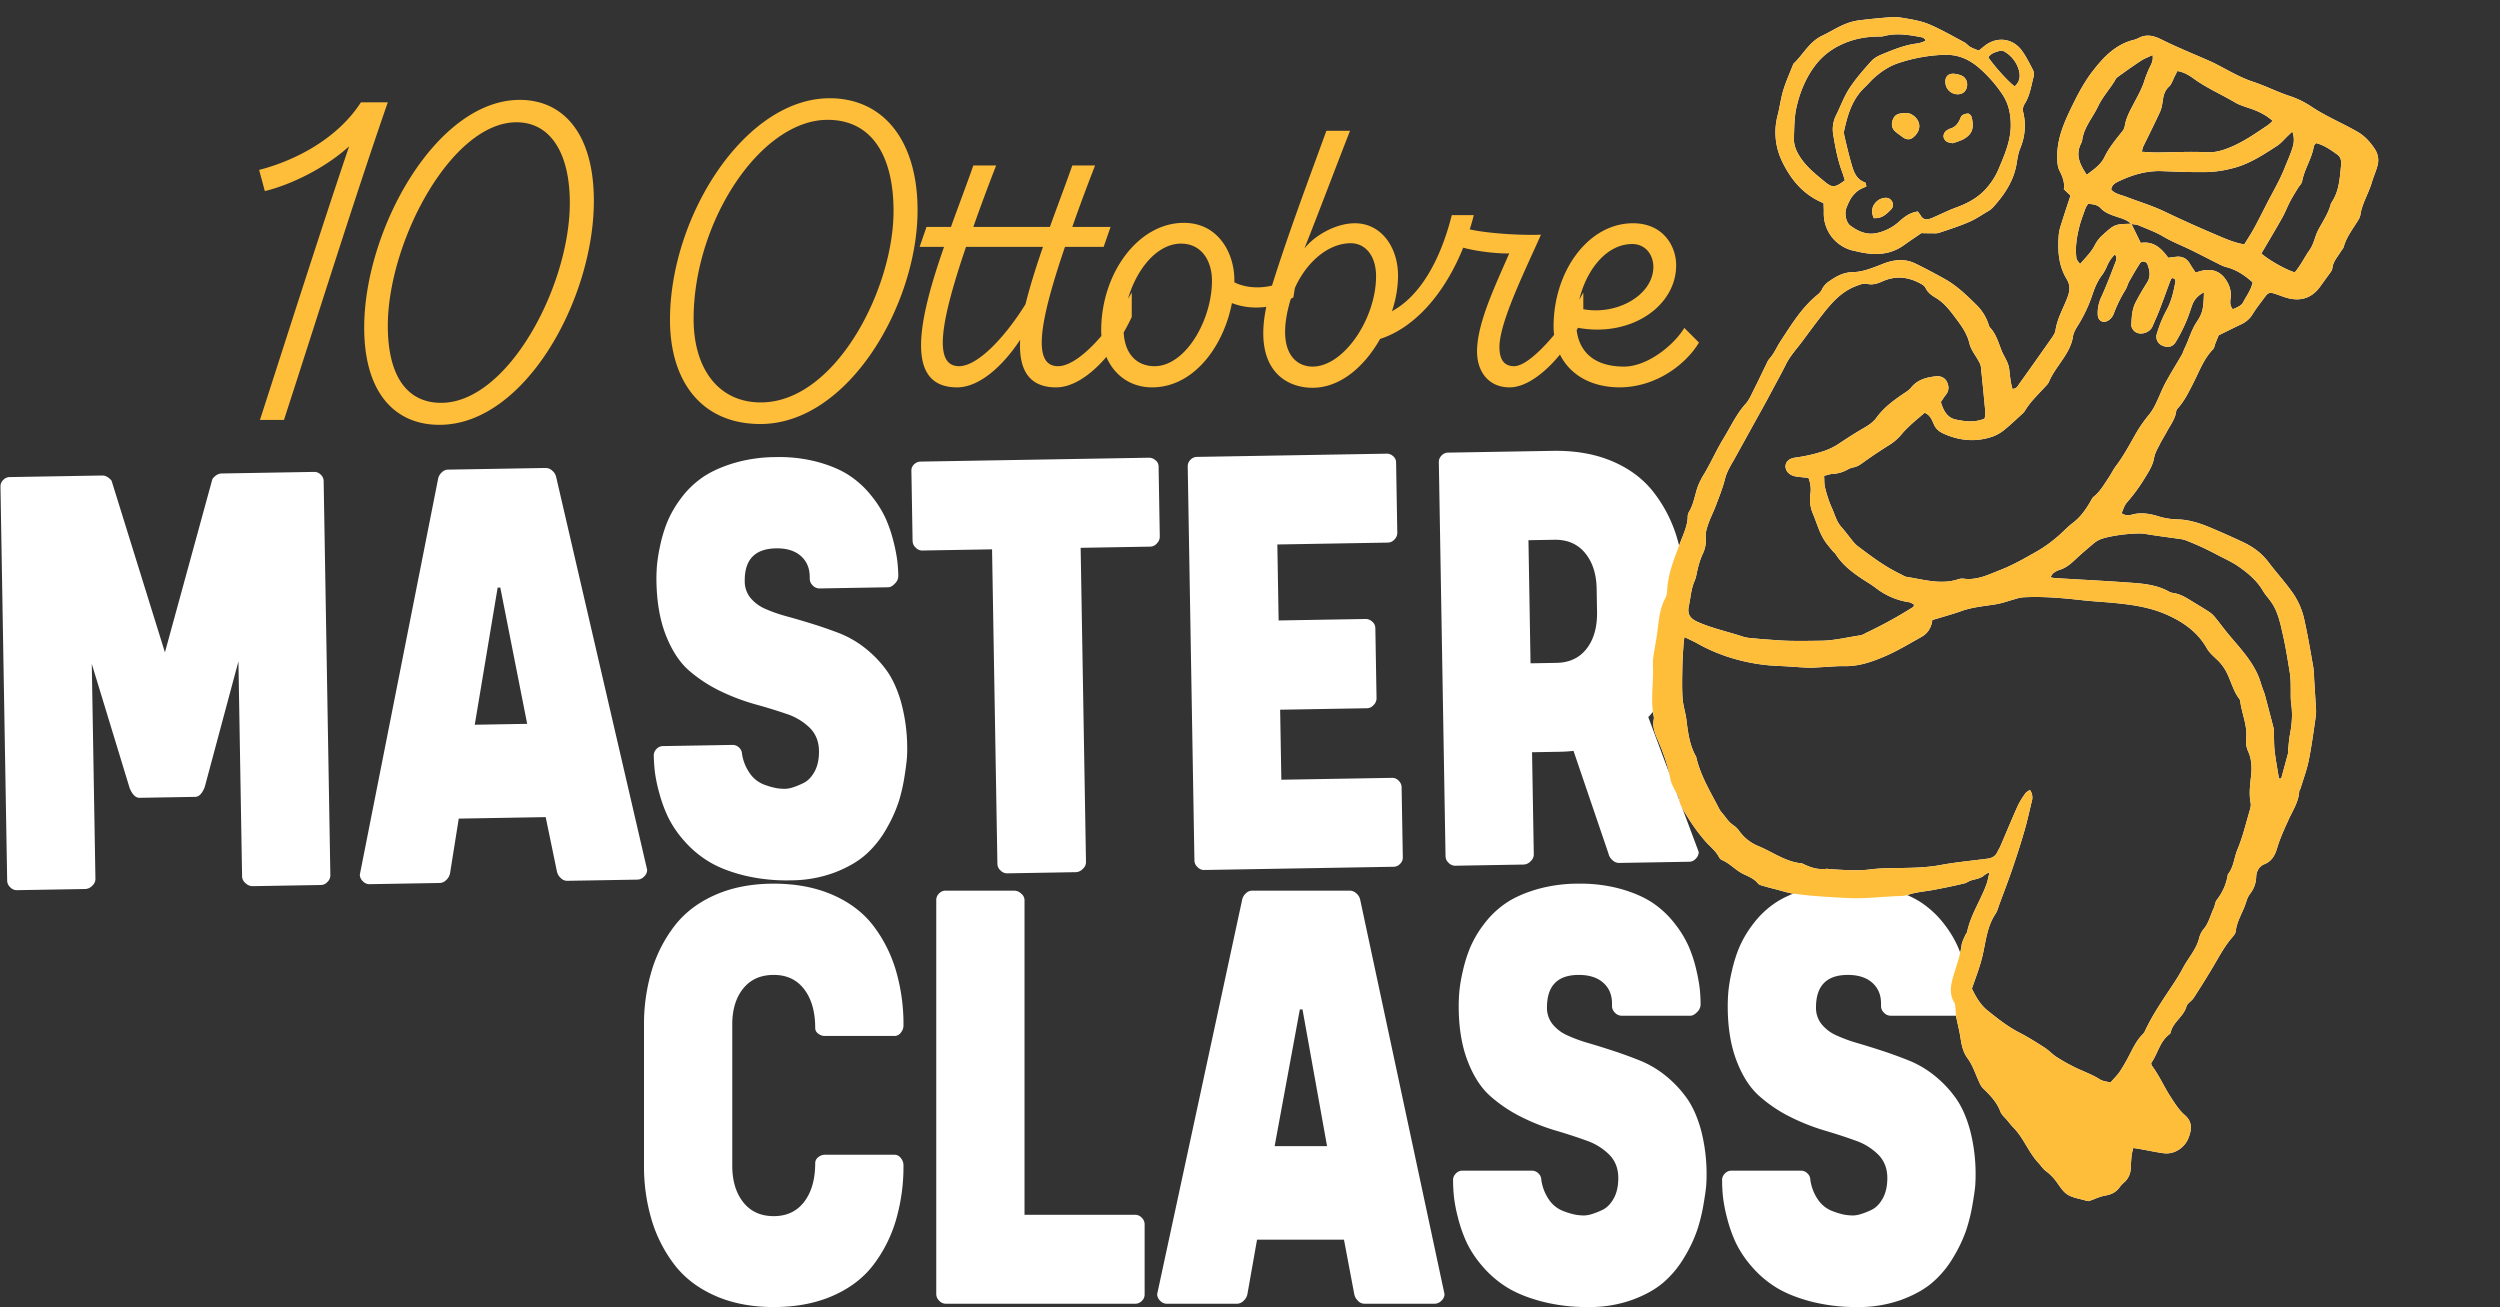
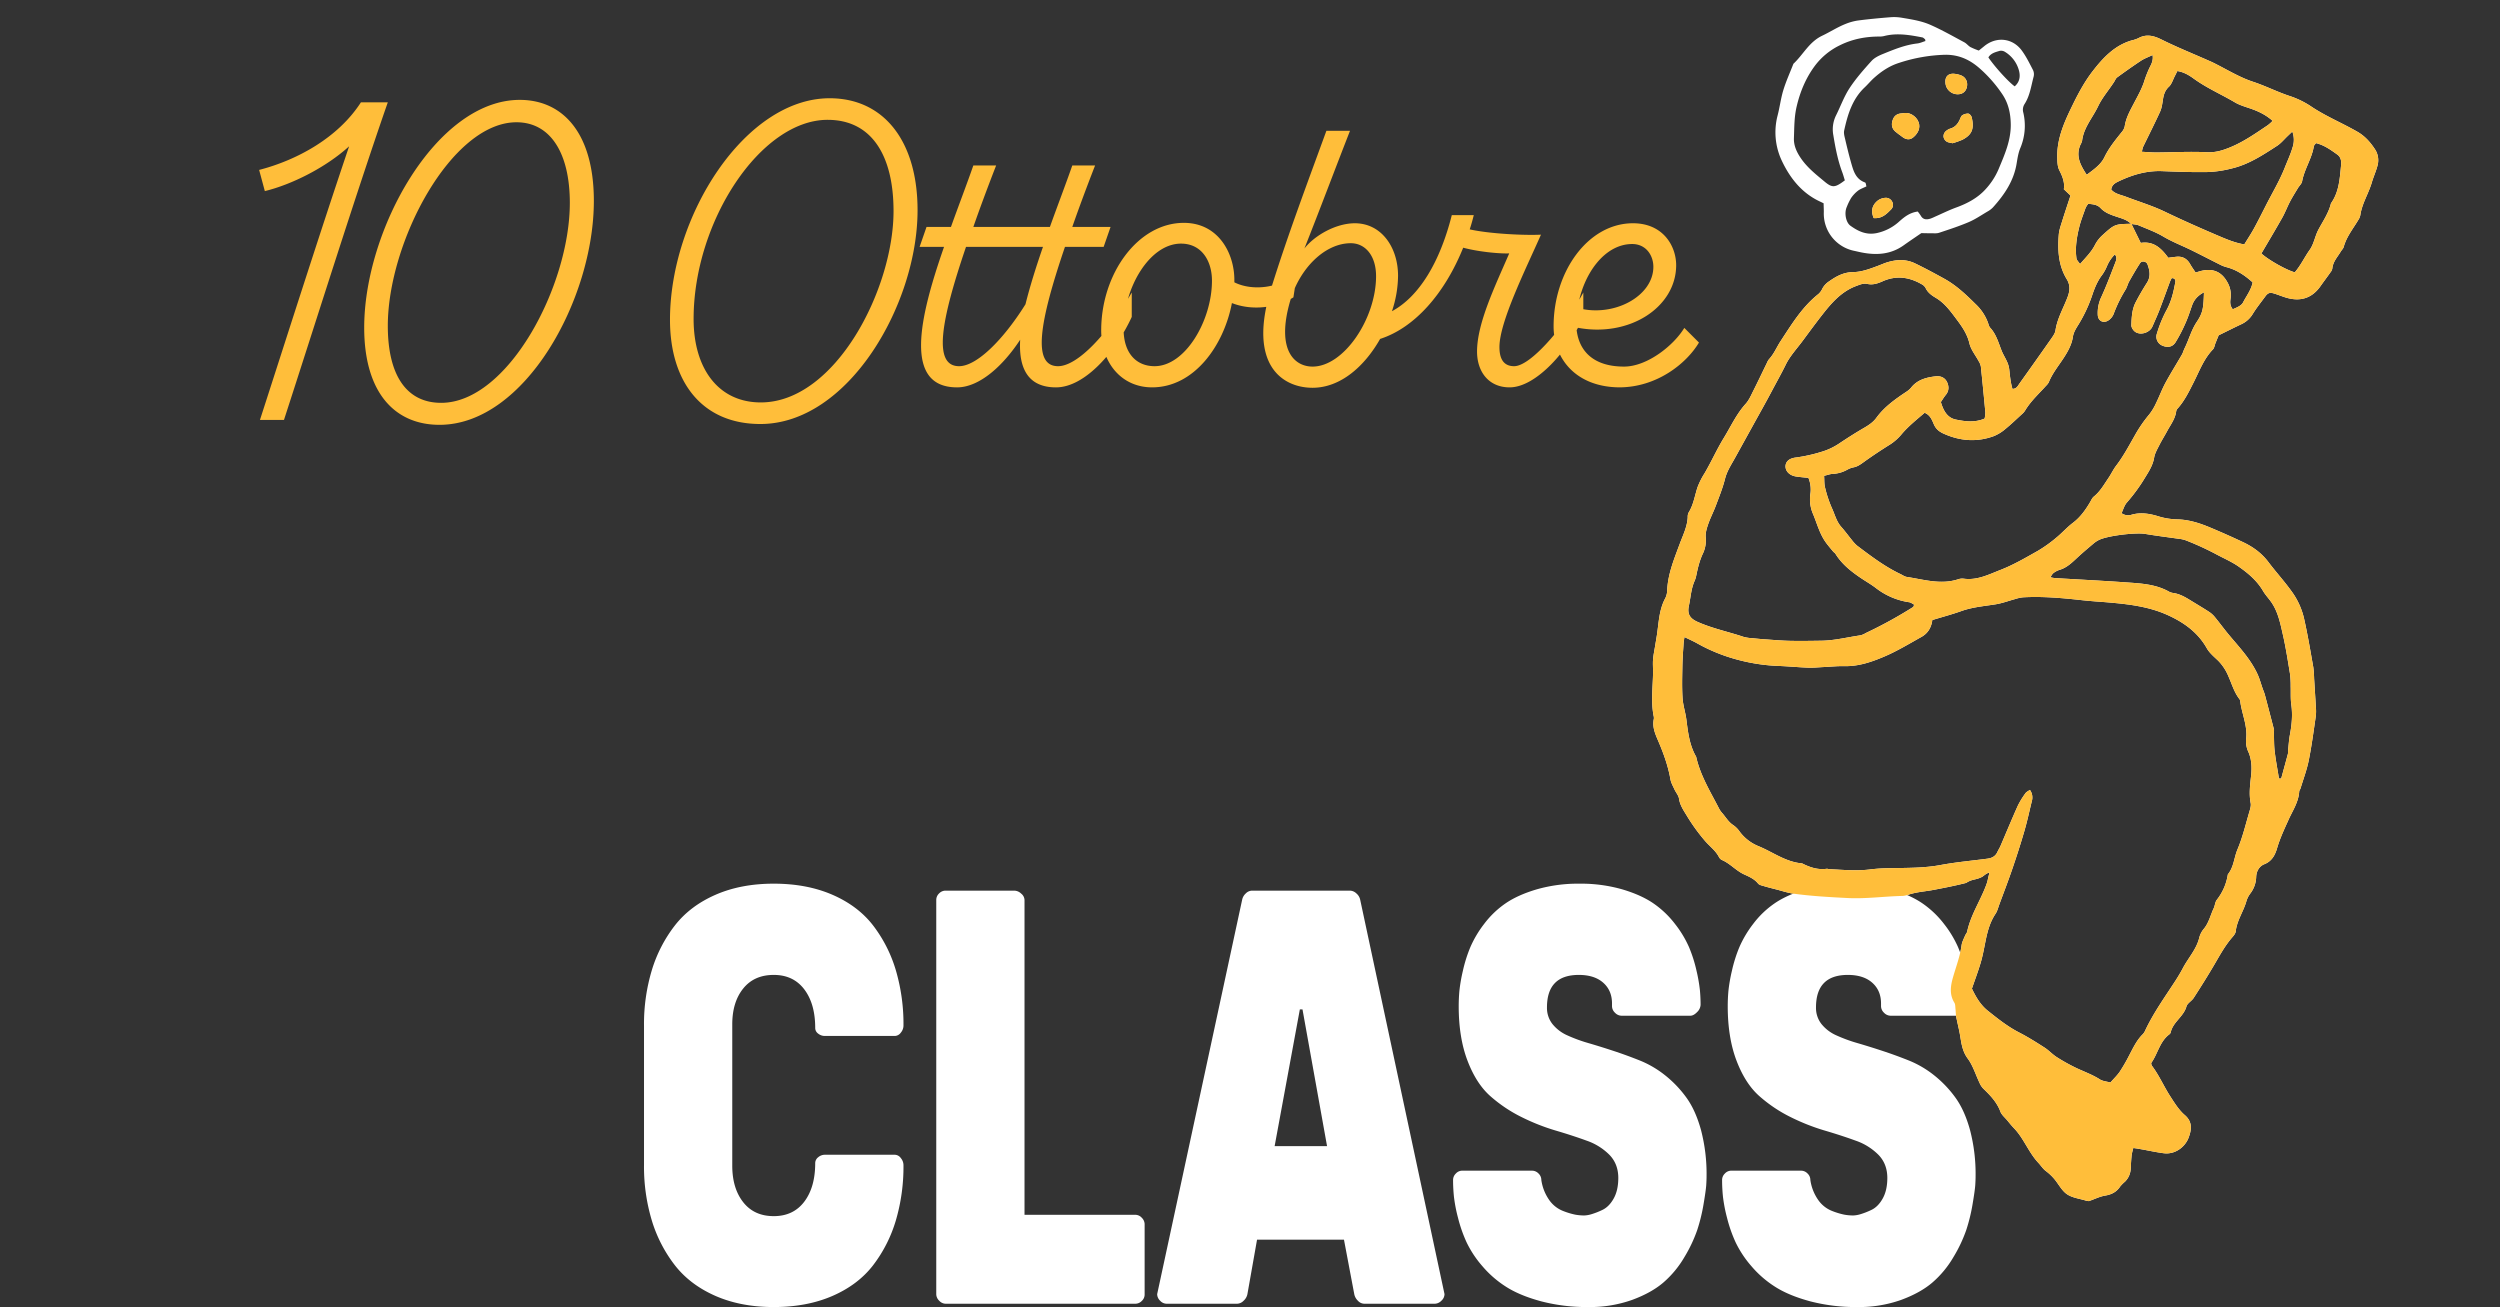
<svg xmlns="http://www.w3.org/2000/svg" width="1909.408" height="998.276" viewBox="0 0 1909.408 998.276">
  <rect x="0" y="0" width="1909.408" height="998.276" fill="#333333" stroke="none" />
  <g id="Raggruppa_220" data-name="Raggruppa 220" transform="translate(-4346.406 -1224.258)">
    <g id="Raggruppa_73" data-name="Raggruppa 73">
      <path id="Tracciato_55" data-name="Tracciato 55" d="M87.683-105.422q0,17.232,8.363,27.876T119.36-66.9q14.952,0,23.314-11.024t8.363-29.523a5.643,5.643,0,0,1,2.281-4.435,7.726,7.726,0,0,1,5.068-1.9h53.471a5.811,5.811,0,0,1,4.562,2.534,8.4,8.4,0,0,1,2.027,5.322,145.623,145.623,0,0,1-5.829,42.321A105.467,105.467,0,0,1,195.259-29.4Q183.728-14.445,164.215-5.955T119.36,2.534q-25.088,0-44.475-8.49T43.841-29.4A105.99,105.99,0,0,1,26.229-63.608a142.737,142.737,0,0,1-5.955-42.321V-212.364a142.737,142.737,0,0,1,5.955-42.321A105.99,105.99,0,0,1,43.841-288.9Q55.5-303.848,74.885-312.338t44.475-8.49q25.342,0,44.855,8.49T195.259-288.9a105.467,105.467,0,0,1,17.359,34.211,145.623,145.623,0,0,1,5.829,42.321,8.4,8.4,0,0,1-2.027,5.322,5.811,5.811,0,0,1-4.562,2.534H158.386a8.058,8.058,0,0,1-5.068-1.774,5.3,5.3,0,0,1-2.281-4.308q0-18.5-8.363-29.523T119.36-251.137q-14.952,0-23.314,10.39t-8.363,27.369ZM310.893-67.916h84.642a6.624,6.624,0,0,1,4.942,2.281,6.957,6.957,0,0,1,2.154,4.815V-6.842a6.538,6.538,0,0,1-2.154,4.688A6.8,6.8,0,0,1,395.535,0H250.58a6.783,6.783,0,0,1-4.815-2.281,7.026,7.026,0,0,1-2.281-5.068V-308.41a6.8,6.8,0,0,1,2.154-4.942,6.8,6.8,0,0,1,4.942-2.154h52.458a7.883,7.883,0,0,1,5.322,2.281,6.522,6.522,0,0,1,2.534,4.815ZM559.445-315.505a7.4,7.4,0,0,1,4.942,2.154,8.635,8.635,0,0,1,2.914,4.942L631.67-7.349a6.864,6.864,0,0,1-2.407,5.068A7.2,7.2,0,0,1,624.32,0H570.342a6.783,6.783,0,0,1-4.815-2.281,9.515,9.515,0,0,1-2.788-5.068L554.884-48.91h-66.4L481.139-7.349a9.215,9.215,0,0,1-2.914,5.068A7.2,7.2,0,0,1,473.283,0H419.305a6.783,6.783,0,0,1-4.815-2.281,7.026,7.026,0,0,1-2.281-5.068L477.085-308.41a8.9,8.9,0,0,1,2.788-4.942,6.957,6.957,0,0,1,4.815-2.154ZM501.92-120.374h40.04L523.207-224.782h-2.027ZM638.208-94.525a6.8,6.8,0,0,1,2.154-4.942,6.538,6.538,0,0,1,4.688-2.154h53.471a6.8,6.8,0,0,1,4.942,2.154,6.8,6.8,0,0,1,2.154,4.942,35.257,35.257,0,0,0,5.955,15.205,23.167,23.167,0,0,0,10.39,8.363,55.848,55.848,0,0,0,9.5,2.914,38.92,38.92,0,0,0,6.842.634,21.555,21.555,0,0,0,5.322-.887,55.975,55.975,0,0,0,8.49-3.294q5.2-2.407,8.743-8.743t3.548-15.712q0-10.644-6.716-17.613a45.421,45.421,0,0,0-17.486-10.9q-10.77-3.928-23.695-7.729a160.87,160.87,0,0,1-25.975-10.263,108.793,108.793,0,0,1-23.821-15.965q-10.77-9.5-17.486-27.116t-6.716-41.687q0-5.575.507-11.4a123.781,123.781,0,0,1,2.661-15.458,108.088,108.088,0,0,1,5.7-18.119A83.262,83.262,0,0,1,661.9-290.037a70.337,70.337,0,0,1,16.345-15.712q9.376-6.462,23.948-10.77a114.69,114.69,0,0,1,32.564-4.308,114.69,114.69,0,0,1,32.564,4.308q14.572,4.308,23.948,10.77a72.592,72.592,0,0,1,16.472,15.712,82.142,82.142,0,0,1,10.644,17.613,105.192,105.192,0,0,1,5.7,17.866,121.194,121.194,0,0,1,2.661,15.205q.507,5.7.507,11.024a8.183,8.183,0,0,1-2.661,5.575q-2.661,2.788-5.2,2.788H766.944a7.026,7.026,0,0,1-5.068-2.281,7.026,7.026,0,0,1-2.281-5.068v-2.027q0-9.883-6.716-15.839t-18.626-5.955q-24.328,0-24.328,24.835a19.892,19.892,0,0,0,4.181,12.671,30.172,30.172,0,0,0,11.277,8.616A115.277,115.277,0,0,0,741.6-199.06q9.123,2.661,19.133,5.955t20.147,7.349a77.118,77.118,0,0,1,19.26,11.277A86.1,86.1,0,0,1,816.361-157.5q7.1,9.757,11.277,25.088a132.667,132.667,0,0,1,4.181,34.845q0,3.041-.253,6.969t-2.027,14.445a135.3,135.3,0,0,1-4.815,19.767,108.25,108.25,0,0,1-9.757,20.654A76.824,76.824,0,0,1,799-16.345q-9.25,7.983-24.075,13.431A96.085,96.085,0,0,1,741.6,2.534a138.637,138.637,0,0,1-35.859-4.308q-16.092-4.308-26.609-10.9a79.747,79.747,0,0,1-18.5-15.965A81.051,81.051,0,0,1,648.6-46.756a106.717,106.717,0,0,1-6.589-18.753,116.2,116.2,0,0,1-3.168-16.472Q638.208-88.443,638.208-94.525Zm205.471,0a6.8,6.8,0,0,1,2.154-4.942,6.538,6.538,0,0,1,4.688-2.154h53.471a6.8,6.8,0,0,1,4.942,2.154,6.8,6.8,0,0,1,2.154,4.942,35.257,35.257,0,0,0,5.955,15.205,23.167,23.167,0,0,0,10.39,8.363,55.848,55.848,0,0,0,9.5,2.914,38.92,38.92,0,0,0,6.842.634A21.555,21.555,0,0,0,949.1-68.3a55.975,55.975,0,0,0,8.49-3.294q5.2-2.407,8.743-8.743t3.548-15.712q0-10.644-6.716-17.613a45.421,45.421,0,0,0-17.486-10.9q-10.77-3.928-23.695-7.729a160.87,160.87,0,0,1-25.975-10.263,108.793,108.793,0,0,1-23.821-15.965q-10.77-9.5-17.486-27.116t-6.716-41.687q0-5.575.507-11.4a123.781,123.781,0,0,1,2.661-15.458,108.088,108.088,0,0,1,5.7-18.119,83.262,83.262,0,0,1,10.517-17.739,70.337,70.337,0,0,1,16.345-15.712q9.376-6.462,23.948-10.77a114.69,114.69,0,0,1,32.564-4.308,114.69,114.69,0,0,1,32.564,4.308q14.572,4.308,23.948,10.77a72.592,72.592,0,0,1,16.472,15.712,82.142,82.142,0,0,1,10.644,17.613,105.192,105.192,0,0,1,5.7,17.866,121.194,121.194,0,0,1,2.661,15.205q.507,5.7.507,11.024a8.183,8.183,0,0,1-2.661,5.575q-2.661,2.788-5.2,2.788H972.415a7.026,7.026,0,0,1-5.068-2.281,7.026,7.026,0,0,1-2.281-5.068v-2.027q0-9.883-6.716-15.839t-18.626-5.955q-24.328,0-24.328,24.835a19.892,19.892,0,0,0,4.181,12.671,30.172,30.172,0,0,0,11.277,8.616,115.277,115.277,0,0,0,16.219,5.955q9.123,2.661,19.133,5.955t20.147,7.349a77.118,77.118,0,0,1,19.26,11.277,86.1,86.1,0,0,1,16.219,16.979q7.1,9.757,11.277,25.088a132.667,132.667,0,0,1,4.181,34.845q0,3.041-.253,6.969t-2.027,14.445a135.3,135.3,0,0,1-4.815,19.767,108.25,108.25,0,0,1-9.757,20.654,76.824,76.824,0,0,1-15.965,19.386Q995.223-8.363,980.4-2.914a96.085,96.085,0,0,1-33.324,5.448,138.637,138.637,0,0,1-35.859-4.308q-16.092-4.308-26.609-10.9a79.747,79.747,0,0,1-18.5-15.965,81.051,81.051,0,0,1-12.037-18.119,106.717,106.717,0,0,1-6.589-18.753,116.2,116.2,0,0,1-3.168-16.472Q843.679-88.443,843.679-94.525Z" transform="translate(4818 2220)" fill="#fff" />
-       <path id="Tracciato_54" data-name="Tracciato 54" d="M130.257-68.93q-4.308,0-7.349-7.349L95.539-171.817V-7.349A6.9,6.9,0,0,1,93-2.407,7.682,7.682,0,0,1,87.683,0H35.225A6.783,6.783,0,0,1,30.41-2.281a7.026,7.026,0,0,1-2.281-5.068V-308.41a6.8,6.8,0,0,1,2.154-4.942,6.8,6.8,0,0,1,4.942-2.154h70.7q3.8,0,7.1,4.055l38.52,131.777,38.52-131.777q3.294-4.055,7.1-4.055h70.7a6.8,6.8,0,0,1,4.942,2.154,6.8,6.8,0,0,1,2.154,4.942V-7.349a7.026,7.026,0,0,1-2.281,5.068A6.783,6.783,0,0,1,267.863,0H215.405a7.682,7.682,0,0,1-5.322-2.407,6.9,6.9,0,0,1-2.534-4.942V-171.817L180.18-76.279q-3.041,7.349-7.349,7.349ZM444.7-315.505a7.4,7.4,0,0,1,4.942,2.154,8.635,8.635,0,0,1,2.914,4.942L516.922-7.349a6.864,6.864,0,0,1-2.407,5.068A7.2,7.2,0,0,1,509.573,0H455.595a6.783,6.783,0,0,1-4.815-2.281,9.515,9.515,0,0,1-2.788-5.068L440.136-48.91h-66.4L366.392-7.349a9.215,9.215,0,0,1-2.914,5.068A7.2,7.2,0,0,1,358.536,0H304.558a6.783,6.783,0,0,1-4.815-2.281,7.026,7.026,0,0,1-2.281-5.068L362.337-308.41a8.9,8.9,0,0,1,2.788-4.942,6.957,6.957,0,0,1,4.815-2.154ZM387.172-120.374h40.04L408.459-224.782h-2.027ZM523.46-94.525a6.8,6.8,0,0,1,2.154-4.942,6.538,6.538,0,0,1,4.688-2.154h53.471a6.8,6.8,0,0,1,4.942,2.154,6.8,6.8,0,0,1,2.154,4.942,35.257,35.257,0,0,0,5.955,15.205,23.167,23.167,0,0,0,10.39,8.363,55.848,55.848,0,0,0,9.5,2.914,38.92,38.92,0,0,0,6.842.634,21.555,21.555,0,0,0,5.322-.887,55.975,55.975,0,0,0,8.49-3.294q5.2-2.407,8.743-8.743t3.548-15.712q0-10.644-6.716-17.613a45.421,45.421,0,0,0-17.486-10.9q-10.77-3.928-23.695-7.729a160.87,160.87,0,0,1-25.975-10.263,108.793,108.793,0,0,1-23.821-15.965q-10.77-9.5-17.486-27.116t-6.716-41.687q0-5.575.507-11.4a123.781,123.781,0,0,1,2.661-15.458,108.088,108.088,0,0,1,5.7-18.119,83.262,83.262,0,0,1,10.517-17.739A70.337,70.337,0,0,1,563.5-305.749q9.376-6.462,23.948-10.77a114.69,114.69,0,0,1,32.564-4.308,114.69,114.69,0,0,1,32.564,4.308q14.572,4.308,23.948,10.77A72.592,72.592,0,0,1,693-290.037a82.142,82.142,0,0,1,10.644,17.613,105.192,105.192,0,0,1,5.7,17.866A121.194,121.194,0,0,1,712-239.353q.507,5.7.507,11.024a8.183,8.183,0,0,1-2.661,5.575q-2.661,2.788-5.2,2.788H652.2a7.026,7.026,0,0,1-5.068-2.281,7.026,7.026,0,0,1-2.281-5.068v-2.027q0-9.883-6.716-15.839t-18.626-5.955q-24.328,0-24.328,24.835a19.892,19.892,0,0,0,4.181,12.671,30.172,30.172,0,0,0,11.277,8.616,115.277,115.277,0,0,0,16.219,5.955q9.123,2.661,19.133,5.955t20.147,7.349a77.118,77.118,0,0,1,19.26,11.277A86.1,86.1,0,0,1,701.613-157.5q7.1,9.757,11.277,25.088a132.667,132.667,0,0,1,4.181,34.845q0,3.041-.253,6.969t-2.027,14.445a135.3,135.3,0,0,1-4.815,19.767,108.25,108.25,0,0,1-9.757,20.654,76.824,76.824,0,0,1-15.965,19.386Q675-8.363,660.179-2.914a96.085,96.085,0,0,1-33.324,5.448A138.637,138.637,0,0,1,591-1.774q-16.092-4.308-26.609-10.9a79.747,79.747,0,0,1-18.5-15.965A81.051,81.051,0,0,1,533.85-46.756a106.717,106.717,0,0,1-6.589-18.753,116.2,116.2,0,0,1-3.168-16.472Q523.46-88.443,523.46-94.525Zm381.85-220.98a7.45,7.45,0,0,1,5.068,2.027,6,6,0,0,1,2.281,4.562v53.978A7.2,7.2,0,0,1,910.379-250a6.864,6.864,0,0,1-5.068,2.407H852.093V-7.349a6.9,6.9,0,0,1-2.534,4.942A7.682,7.682,0,0,1,844.237,0H791.779a7.026,7.026,0,0,1-5.068-2.281,7.026,7.026,0,0,1-2.281-5.068v-240.24H730.959a6.783,6.783,0,0,1-4.815-2.281,7.026,7.026,0,0,1-2.281-5.068v-53.978a6.138,6.138,0,0,1,2.154-4.562,7,7,0,0,1,4.942-2.027ZM1086.96-67.916a6.624,6.624,0,0,1,4.942,2.281,6.957,6.957,0,0,1,2.154,4.815V-6.842a6.538,6.538,0,0,1-2.154,4.688A6.8,6.8,0,0,1,1086.96,0H942.005a6.783,6.783,0,0,1-4.815-2.281,7.026,7.026,0,0,1-2.281-5.068V-308.41a6.8,6.8,0,0,1,2.154-4.942,6.8,6.8,0,0,1,4.942-2.154H1086.96a7,7,0,0,1,4.942,2.027,6.138,6.138,0,0,1,2.154,4.562v53.978a7.026,7.026,0,0,1-2.281,5.068,6.783,6.783,0,0,1-4.815,2.281h-84.642v58.033h66.4a7.219,7.219,0,0,1,5.068,2.154,6.385,6.385,0,0,1,2.281,4.688v53.978a7.2,7.2,0,0,1-2.281,4.942,6.864,6.864,0,0,1-5.068,2.407h-66.4v53.471ZM1194.105-7.349a6.9,6.9,0,0,1-2.534,4.942A7.682,7.682,0,0,1,1186.25,0h-52.458a6.783,6.783,0,0,1-4.815-2.281,7.026,7.026,0,0,1-2.281-5.068V-308.41a6.8,6.8,0,0,1,2.154-4.942,6.8,6.8,0,0,1,4.942-2.154h80.08q25.342,0,44.728,8.49t31.044,23.568a105.357,105.357,0,0,1,17.486,34.465,146.917,146.917,0,0,1,5.829,42.448v12.417q0,53.471-29.65,83.121L1320.054-7.349a7.026,7.026,0,0,1-2.281,5.068A6.783,6.783,0,0,1,1312.958,0H1258.98a7.2,7.2,0,0,1-4.942-2.281,9.215,9.215,0,0,1-2.914-5.068l-25.342-78.813a103.8,103.8,0,0,1-11.911.507h-19.767Zm0-146.222h19.767q14.952,0,23.314-10.517t8.363-28v-17.486q0-16.979-8.363-27.5t-23.314-10.517h-19.767Z" transform="matrix(1, -0.017, 0.017, 1, 4323.88, 1904.74)" fill="#fff" />
      <g id="Raggruppa_72" data-name="Raggruppa 72" transform="translate(6711.152 -475.02) rotate(-7)">
        <g id="Raggruppa_1" data-name="Raggruppa 1" transform="translate(-1368.346 1625.257)">
          <path id="Tracciato_1" data-name="Tracciato 1" d="M-81.794-184.251a8.413,8.413,0,0,0,.178,1.933c4.674,7.96,7.2,16.874,11.206,25.116,2.627,5.407,5.247,11.134,9.215,15.5,5.5,6.045,3.73,11.907.861,17.456-3.512,6.793-11.867,11.7-20.321,9.547-7.48-1.906-14.611-4.723-22.574-6.8a42.069,42.069,0,0,0-1.917,5.182c-.8,3.355-1.373,6.765-1.971,10.165a14.927,14.927,0,0,1-5.6,9.413,28.294,28.294,0,0,0-4.07,3.2c-3.224,3.747-7.122,5.257-12.1,5.478-4.25.188-8.441,1.7-12.961,2.689a14.094,14.094,0,0,1-2.163-.635c-4.705-2.117-10.173-3.4-13.86-6.68s-5.459-8.633-8.3-12.923a39.648,39.648,0,0,0-5.5-6.559c-2.108-2.035-3.256-4.64-4.9-6.885-6.489-8.865-8.758-19.906-15.354-28.655-1.555-2.063-2.909-4.282-4.3-6.462-1.55-2.423-3.787-4.708-4.416-7.363-1.791-7.56-6.28-13.36-10.972-19.172a14.94,14.94,0,0,1-2.184-4.632c-2.185-6.5-3.331-13.559-6.647-19.4-3.533-6.226-3.355-12.477-3.677-18.979-.228-4.58-.865-9.14-1.169-13.718-.129-1.948.171-3.921.183-5.883.011-1.673.386-3.577-.262-4.984-3.076-6.672-1.377-12.958,1.229-19.145,3.324-7.894,7.4-15.464,9.618-23.826.648-2.435,2.264-4.627,3.52-6.883.556-1,1.592-1.79,1.949-2.832,4.054-11.826,12.183-21.352,18.023-32.154,2.7-4.988,1.849-4.252,4.4-10.508-2.312,0-4.984,2.163-6.1,2.561-5.4,1.927-7.479.552-12.593,3.082-9.6,1.194-17,1.677-24.866,2.217-7.414.509-11.78-.036-19.148,1.154a20.17,20.17,0,0,1-5.113.6c-14.024-1.442-28.188-1.116-42.139-3.558-13.583-2.378-27.156-4.806-40.492-8.317-4.4-1.16-8.575-3.208-12.843-4.875-2.945-1.151-5.906-2.277-8.8-3.551-1.558-.686-3.574-1.3-4.365-2.573-2.4-3.872-6.088-5.988-9.75-8.249-5.856-3.614-9.649-9.7-15.714-13.107a5.658,5.658,0,0,1-1.88-2.809c-1.973-4.891-5.746-8.5-8.647-12.717a143.289,143.289,0,0,1-12-21.807c-1.854-4.061-3.96-8.232-4.048-13.079-.044-2.434-1.752-4.808-2.531-7.266-.859-2.709-2.026-5.458-2.17-8.236-.509-9.837-2.605-19.332-5.285-28.755-1.711-6.016-3.9-12.023-1.667-18.433a6.768,6.768,0,0,0,.1-2.577c-.748-11.328,2.294-22.234,3.7-33.322.393-3.1.518-6.261,1.151-9.315.693-3.344,1.825-6.6,2.778-9.887.794-2.74,1.638-5.466,2.406-8.212,2.535-9.062,3.9-18.519,9.374-26.57a14,14,0,0,0,2.43-5.475c1.924-12.763,8.178-23.7,13.967-34.927,3.243-6.291,7.336-12.33,8.565-19.554a7.2,7.2,0,0,1,1.014-3.268c4.483-5.469,6.245-12.245,9.192-18.453a56.839,56.839,0,0,1,6.625-9.931c6.24-8.16,11.54-17.048,17.93-25.078s11.778-16.907,19.7-23.761c2.939-2.544,5-6.171,7.209-9.471,4.3-6.422,8.426-12.967,12.64-19.45a12,12,0,0,1,2.047-2.758c4.256-3.575,6.9-8.448,10.418-12.6,10-11.789,19.609-24.026,33.136-32.247a12.519,12.519,0,0,0,3.476-3.758,15.4,15.4,0,0,1,5.86-4.87c5.923-3.189,11.829-5.487,18.845-4.716,6.644.73,13.185-.921,19.645-2.476,2.521-.607,5.01-1.4,7.56-1.826,7.3-1.216,14.255-.658,20.759,3.528,7.023,4.519,13.8,9.323,20.56,14.224,8.59,6.228,15.029,14.091,21.43,22.177a37.193,37.193,0,0,1,7.66,15.248c.3,1.4.45,2.989,1.236,4.087,3.985,5.568,4.857,12.159,6.532,18.513.793,3.008,2.187,5.855,3.077,8.844a20.166,20.166,0,0,1,.94,5.792c-.036,5.117-.264,10.228.618,15.252,3.205.375,4.425-1.883,5.9-3.492q14.263-15.522,28.367-31.19c1.521-1.693,3.237-3.6,3.809-5.689,2.474-9.047,8.3-16.37,12.47-24.515,2.38-4.651,2.819-8.86.871-13.135-5.176-11.36-4.3-22.962-1.944-34.621.67-3.322,2.289-6.487,3.7-9.621,2.819-6.257,5.8-12.442,8.824-18.906l-4.469-5.43c1.393-4.625.284-9.536-1.529-14.41-1.224-3.288-.848-6.66-.5-10.17,1.469-14.876,9.128-27.057,16.936-39.04,5.3-8.136,11.062-16.208,17.863-23.08,9.07-9.166,19.051-17.63,32.612-19.789a24.039,24.039,0,0,0,5.077-1.03c6.651-2.637,11.99-.493,17.707,3.283,10.534,6.955,21.614,13.088,32.464,19.566,1.474.882,2.967,1.736,4.4,2.675,9.375,6.128,18.223,13.362,28.256,18.1,9.142,4.313,17.464,9.952,26.558,14.265a67.11,67.11,0,0,1,15.188,9.8c10.264,8.932,22.141,15.53,32.939,23.669,5.255,3.961,8.734,9.032,11.557,14.762a15.144,15.144,0,0,1,.51,12.567c-1.659,4.24-4.109,8.164-5.917,12.353-3.513,8.147-9.444,15.09-11.793,23.816a8.968,8.968,0,0,1-1.628,2.954c-4.848,6.339-10.775,11.894-13.893,19.491-.513,1.25-1.816,2.163-2.688,3.284-2.957,3.8-6.877,6.949-7.957,12.036a6.916,6.916,0,0,1-1.85,2.807c-2.894,3.194-5.9,6.289-8.788,9.486-7.213,7.977-15.877,9.891-25.791,6.027-3.466-1.352-6.692-3.309-10.107-4.809-3.12-1.371-4.624-.982-6.909,1.45-3.734,3.974-7.678,7.786-11.066,12.039a19.919,19.919,0,0,1-9.711,6.785c-5.71,1.88-11.369,3.917-18.154,6.269-.669,1.2-1.926,3.433-3.162,5.678-.829,1.506-1.265,3.475-2.5,4.473-7.761,6.283-12.23,15.063-17.609,23.087-4.333,6.464-8.5,12.948-14.348,18.18a4.732,4.732,0,0,0-1.588,2.011c-1.419,5.822-5.612,9.929-8.894,14.589-2.311,3.28-4.878,6.385-7.1,9.72-1.912,2.865-4.136,5.758-5.092,8.972-1.622,5.456-4.967,9.6-8.394,13.857a132.493,132.493,0,0,1-16.4,17.586c-2.249,1.942-3.459,5.084-5.12,7.643a8.666,8.666,0,0,0,7.765,2.082c7.181-1.051,13.9,1.016,20.115,3.848a52.033,52.033,0,0,0,13.964,3.994c8.69,1.326,16.284,4.8,23.927,9.163q12,6.842,23.64,14.193c7.158,4.524,13.086,10.013,17.434,17.535,5.162,8.929,11.222,17.282,16.007,26.528a57.182,57.182,0,0,1,5.882,21.295c1.161,12,1.674,24.065,2.314,36.11a76.959,76.959,0,0,1-.441,8.6c-.429,7.162-.835,14.324-1.314,21.482a34.662,34.662,0,0,1-.825,6.828c-3.043,11.074-5.9,22.216-9.518,33.107-2.338,7.048-5.847,13.709-8.86,20.53-.346.783-1.142,1.434-1.289,2.227-1.472,7.943-6.738,13.88-10.744,20.479-4.022,6.624-8.138,13.136-11.252,20.329-2.083,4.811-4.986,9.468-11.226,11.079-3.788.978-6.609,4.328-7.337,8.812a21.734,21.734,0,0,1-6.062,12.132,18.809,18.809,0,0,0-3.762,5.731c-3.157,7.376-8.861,13.464-10.735,21.512-.355,1.526-1.787,2.967-3.043,4.089-6.278,5.609-11.111,12.394-16.17,19.035-6.09,7.995-12.458,15.782-18.893,23.5-1.809,2.171-5.271,3.386-6.253,5.751-3.1,7.467-11.55,10.482-14.312,18.041a2.671,2.671,0,0,1-1,1.374c-8.278,4.6-10.784,13.818-16.714,20.224m62.965-637.942c-2.725-3.578-6.8-5.12-10.648-6.963-4.169-2-8.246-4.033-11.087-7.915-2.2-3.009-5.555-3.669-9.015-4.384a18.026,18.026,0,0,0-2.337,2.875c-2.29,4.6-4.777,9.146-6.607,13.933-2.874,7.516-5.1,15.271-5.011,23.424.015,1.4,1.253,2.779,2.168,4.668,4.988-4.51,9.759-8.066,13.161-13.2a25.927,25.927,0,0,1,6.608-6.633c10.282-7.252,10.346-7.162,22.886-5.944,1.761,5.065,3.522,10.129,5.355,15.4,10.013-.325,15.181,6.067,19.448,13.8,2.15,0,4.138-.026,6.126,0,4.869.075,8.085,2.453,9.928,6.936.955,2.323,2.2,4.528,3.324,6.82,1.6-.266,2.718-.477,3.845-.635,9.337-1.306,15.811,2.255,19.246,10.723A19.5,19.5,0,0,1,49.6-756.61c-.755,2.783-1.286,5.493.638,8.575,3.178-1.068,6.726-1.77,8.418-4.242,3.182-4.65,7.336-8.805,9.138-14.289-5.356-6.232-11.18-11.2-18.621-14.09a24.287,24.287,0,0,1-4.536-2.479c-6.687-4.437-13.29-9-20.007-13.392S10.74-804.721,4.407-809.6c-5.534-4.267-11.659-7.341-17.612-10.786-1.664-.963-3.738-1.22-5.624-1.8m-95.693,648.937c3.117-2.793,5.927-4.858,8.161-7.424a129.492,129.492,0,0,0,8.334-11.013c3.787-5.423,7.233-11.1,12.6-15.225a10.045,10.045,0,0,0,2.191-2.649c7.958-12.642,18.092-23.564,27.623-34.966,2.364-2.829,4.629-5.758,6.734-8.783,4.887-7.026,11.676-12.666,14.97-20.872a17.582,17.582,0,0,1,4.137-6.529c4.672-4.167,6.569-9.987,9.769-15.016,1.227-1.927,1.617-4.527,3.136-6.1A41.409,41.409,0,0,0-6.106-320.139c5.192-4.909,6.228-12.084,9.628-18.007,5.107-8.9,8.678-18.679,12.795-28.131.788-1.811,1.63-3.877,1.5-5.76-.518-7.335,1.378-14.231,2.991-21.246,1.36-5.916,1.785-12.086-.008-17.943a18.868,18.868,0,0,1-.37-10.152c2.316-9.844-1.1-19.454-1.038-29.2a3.413,3.413,0,0,0-.543-1.624c-3.238-5.547-4.2-11.842-6.044-17.859a37.107,37.107,0,0,0-6.4-13c-2.713-3.315-5.836-6.608-7.429-10.466-5.444-13.185-15.488-22.117-27.136-29.116-13.182-7.92-28.118-11.573-43.081-14.743-6.477-1.372-13-2.535-19.44-4.067-14.83-3.529-29.708-6.751-44.962-7.773a29.384,29.384,0,0,0-5.974.573c-5.115.725-10.2,1.978-15.333,2.176-8.9.342-17.8-.052-26.613,1.92-7.518,1.681-15.175,2.747-22.9,4.108-1.5,5.86-4.837,9.763-9.856,11.809-9.835,4.009-19.594,8.4-29.758,11.35s-20.661,5.192-31.525,3.591c-5.1-.751-10.3-.82-15.449-1.211-4.009-.3-8.058-.363-12.014-1-7.67-1.228-15.259-2.954-22.931-4.16a140.657,140.657,0,0,1-30.608-8.753,131.267,131.267,0,0,1-28.411-15.936c-2.706-1.974-5.6-3.69-8.93-5.862-.5,1.847-.947,3.143-1.2,4.476-1.051,5.642-2.212,11.272-3.015,16.95-1.158,8.2-2.425,16.415-2.908,24.667-.33,5.619.89,11.311.9,16.972.026,9.8.007,19.545,3.946,28.784,1.407,14.513,7.465,27.625,12.423,41.066a17.034,17.034,0,0,0,1.948,3.845c2.455,3.511,4,7.619,7.509,10.466a19,19,0,0,1,4.168,5.474,33.818,33.818,0,0,0,13.329,12.969c10.155,5.8,18.81,14.277,30.767,16.817a2.384,2.384,0,0,1,.763.4c5.36,3.558,11.036,6.168,17.667,6.033.547-.011,1.089.387,1.652.484,10.481,1.805,20.874,4.164,31.625,4.042a132.125,132.125,0,0,1,14.652.912c12.884,1.3,25.672,3.132,38.747,2.307,12.026-.759,24.126-.321,36.194-.453,3.331-.036,6.189-1.088,8.04-4.125.9-1.469,2.043-2.787,2.909-4.27,5.636-9.645,11.111-19.385,16.9-28.939a62.309,62.309,0,0,1,6.987-8.765c.832-.938,2.281-1.332,3.638-2.08a9.855,9.855,0,0,1,.366,8.82c-2.741,7.263-5.286,14.61-8.339,21.74-3.948,9.217-8.164,18.327-12.539,27.349-4.261,8.785-8.856,17.407-13.332,26.087-1.186,2.3-2.121,4.851-3.775,6.765-5.4,6.241-8.114,13.708-10.626,21.342-1.613,4.9-3.183,9.845-5.251,14.56-2.87,6.539-6.19,12.88-8.96,18.572,2.429,7.311,5.214,13.353,9.907,18.164,6.823,7,13.662,13.962,21.841,19.525,6.179,4.2,12.005,8.951,17.76,13.731,3.078,2.557,5.435,5.986,8.538,8.505a138.362,138.362,0,0,0,14.669,10.59c5.382,3.3,10.976,6.2,15.9,10.262,1.9,1.567,4.67,2.083,7.622,3.321m-33.553-515.012a24.733,24.733,0,0,0,1.137-4.625q.547-17.637.864-35.281a11.678,11.678,0,0,0-1.119-4.111c-1.843-4.81-4.855-9.471-5.395-14.411-.788-7.214-3.917-13.2-7.316-19.135-3.836-6.7-7.57-13.6-13.859-18.485-3-2.33-5.709-4.74-6.913-8.566a7.388,7.388,0,0,0-2.716-3.2c-8.775-6.583-18.408-9.095-29.167-5.8-3.908,1.2-7.8,2.052-11.857.59-2.863-1.032-5.61-.189-8.46.481-12.4,2.915-21.153,11.207-29.693,19.8-5.471,5.508-10.8,11.159-16.143,16.792-5.142,5.424-11.074,10.357-15.088,16.526-4.083,6.275-8.529,12.266-12.787,18.393-5.887,8.468-12.035,16.755-18.078,25.115q-5.035,6.966-10.087,13.92c-2.692,3.712-5.344,7.454-8.093,11.123-2.922,3.9-5.805,7.678-7.631,12.4-2.577,6.656-6.079,12.969-9.395,19.321-2.389,4.575-5.35,8.86-7.615,13.489-1.49,3.046-2.985,6.456-3.062,9.736a23.6,23.6,0,0,1-3.775,12.2c-3.1,4.938-5.059,10.249-6.9,15.677a19.617,19.617,0,0,1-1.724,3.944c-3.505,5.737-4.586,12.36-6.759,18.568-2.134,6.1-.263,9.7,5.2,12.972,10.643,6.38,22.418,10.318,33.545,15.655a32.215,32.215,0,0,0,6.624,1.806c3.084.721,6.178,1.408,9.287,2.008,6.2,1.2,12.382,2.524,18.625,3.426,7.974,1.153,15.993,2,24.006,2.864,10.05,1.082,20.083-.248,30.123-.449a14.663,14.663,0,0,0,4.127-1.228,338.058,338.058,0,0,0,38.379-15.331c.4-.195.544-.934.971-1.724-1.141-.767-2.208-1.9-3.5-2.281a54.171,54.171,0,0,1-23.675-13.607c-3.435-3.421-7.386-6.321-11.046-9.523-6.694-5.858-12.855-12.157-16.659-20.387-.351-.76-1.136-1.308-1.6-2.03-1.542-2.4-3.12-4.787-4.517-7.272-4.005-7.128-5.01-15.189-7.166-22.908a27.812,27.812,0,0,1-.26-15.247,23.106,23.106,0,0,0,.08-12.665c-3.35-.8-6.463-1.4-9.49-2.293-4.643-1.367-7.354-5-6.769-8.749.533-3.407,3.466-5.6,8.587-5.567a118.053,118.053,0,0,0,19.716-1.881,49.669,49.669,0,0,0,14.656-4.807c6.663-3.36,13.414-6.574,20.275-9.505,3.776-1.613,7.39-3.485,10.124-6.411,7.036-7.53,15.854-12.274,24.866-16.817a16.371,16.371,0,0,0,4.216-2.759c5.566-5.542,12.644-6.439,19.892-6.347,3.593.045,6.813,1.8,7.981,5.561,1.075,3.465.642,6.756-2.231,9.476-1.634,1.546-3,3.371-4.355,4.919,1.093,6.753,3.391,12.584,9.754,14.7,6.723,2.235,13.785,4.214,21.86,1.934m-126.994,28.4c-.177,3.411-.752,6.262-.375,8.983a90.648,90.648,0,0,0,3.213,16.024c1.69,5.118,2.192,10.674,5.4,15.311,2.449,3.539,4.525,7.334,6.839,10.969a25.871,25.871,0,0,0,3.516,4.85c9.509,9.193,19,18.421,30.254,25.557,1.457.924,2.81,2.234,4.4,2.679,12.659,3.531,24.962,9.24,38.695,6.575a9.92,9.92,0,0,1,4.3.053c10.048,2.673,19.55-.874,28.869-3.255,10.238-2.615,20.095-6.88,29.912-10.924a103.229,103.229,0,0,0,15.1-8.19c4.855-3.031,9.18-6.935,14.119-9.8,6.163-3.574,10.726-8.6,14.954-14.1,1.038-1.35,1.957-2.988,3.335-3.843,5.272-3.271,8.846-8.182,12.81-12.71,2.455-2.8,4.447-6.036,7.044-8.687,6.248-6.379,11.343-13.688,16.642-20.776a103.733,103.733,0,0,1,13.059-14.847,41.562,41.562,0,0,0,6.325-8.051c3.131-4.768,5.736-9.893,9.036-14.532C-2.808-705.35,2.458-711.8,7.459-718.45c1.027-1.365,1.645-3.03,2.593-4.465,4.092-6.194,6.767-13.18,11.74-18.946,5.546-6.431,6.363-9.945,8.169-21.732-4.784,1.786-8.071,4.525-10.2,8.757-2.066,4.114-3.95,8.344-6.329,12.271a117.188,117.188,0,0,1-9.679,14.208c-2.8,3.383-6.606,3.448-10.171,1.354a7.308,7.308,0,0,1-3.1-9.75A95.062,95.062,0,0,1-.339-753.189c4.7-6.41,7.308-13.57,9.59-20.951.356-1.153.118-2.95-2.412-3.215A27.484,27.484,0,0,0,5.2-774.846C1.637-768-1.814-761.092-5.45-754.284c-2.153,4.032-4.567,7.928-6.883,11.874-2.565,4.37-9.835,5.781-13.587,2.309-1.3-1.205-2.473-3.614-2.22-5.242.923-5.944,1.928-12.022,5.446-17.122,3.251-4.712,6.725-9.289,10.363-13.709,3.529-4.287,3.234-9.02,2.1-13.841-.586-2.482-3.923-3.487-5.492-1.642-3.515,4.133-6.777,8.49-10,12.864-1.345,1.828-2.095,4.106-3.5,5.872a103.354,103.354,0,0,0-11.294,17.313,10.764,10.764,0,0,1-4.088,4.15c-4.293,2.454-8.437-.044-8.042-4.958a28.346,28.346,0,0,1,4.207-12.928c5.128-8.294,9.641-16.973,14.246-25.579.81-1.514,1.627-3.462.113-5.674a27.431,27.431,0,0,0-6.99,8.05,34.129,34.129,0,0,1-4.45,6.194c-3.9,3.945-6.572,8.553-9,13.5a110.168,110.168,0,0,1-13.6,21.962c-2.168,2.624-4.5,5.542-5.378,8.707-1.611,5.794-4.913,10.372-8.588,14.8-4.766,5.747-10.29,10.878-13.951,17.516a10.372,10.372,0,0,1-2.425,2.429c-6.248,5.471-13.117,10.264-18.267,16.927a11.918,11.918,0,0,1-2.581,2.28c-4.688,3.337-9.291,6.814-14.161,9.863a31.85,31.85,0,0,1-9.367,4.246c-13.248,3.087-25.653.634-37.307-6.322-3.356-2-5.718-4.18-6.93-8.215-.995-3.314-1.818-7.327-5.934-9.615-6.638,4.409-13.49,8.605-19.424,14.081a38.3,38.3,0,0,1-9.894,6.811c-7.293,3.4-14.5,7-21.55,10.872-2.571,1.414-4.964,2.751-7.949,2.978a16.218,16.218,0,0,0-5,1.153,25.256,25.256,0,0,1-11.831,1.862c-1.681-.117-3.4.326-6.408.658M41.554-388.032l1.7.2c2.48-6.046,4.98-12.085,7.415-18.15a17.874,17.874,0,0,0,.429-2.545c.914-3.9,1.631-7.876,2.846-11.688,2.365-7.42,4-14.873,3.851-22.751-.087-4.548.8-9.112,1.2-13.672a73.328,73.328,0,0,0,.685-9.455c-.424-10.3-.734-20.628-1.791-30.874-.906-8.787-1.542-17.769-5.9-25.817-1.622-3-3.691-5.788-5.032-8.9-3.619-8.393-9.687-14.907-16.284-20.831-4.671-4.2-10.217-7.42-15.384-11.065a215.386,215.386,0,0,0-22.579-13.9,23.367,23.367,0,0,0-4.874-1.627c-8.3-2.275-16.653-4.34-24.889-6.811-7.093-2.127-29.111-2.177-35.841.347a19.746,19.746,0,0,0-3.872,1.9c-4.567,2.989-9.163,5.948-13.584,9.143-4.673,3.377-9.167,6.942-15.119,7.913a14.942,14.942,0,0,0-4.814,1.852c-.979.554-1.635,1.675-2.737,2.87a31.553,31.553,0,0,0,3.188,1.024c18.086,3.332,36.208,6.485,54.255,10.013,10.994,2.148,22.134,4.131,31.459,11.135a9.977,9.977,0,0,0,3.182,1.3c4.532,1.333,8.223,4.068,11.833,6.951,4.49,3.586,9.052,7.088,13.444,10.79a19.881,19.881,0,0,1,3.83,4.584c3.057,4.831,5.829,9.844,8.936,14.641,6.693,10.332,14.018,20.2,17.891,32.226,1.331,4.137,1.788,8.267,2.776,12.368.336,1.4.725,2.789.922,4.206q1.88,13.574,3.659,27.161a8.478,8.478,0,0,1-.3,1.689c-.438,4.863-1.175,9.725-1.2,14.592-.04,7.06.438,14.122.7,21.183M111.909-877.22c-1.7,1.266-2.793,2.08-3.889,2.887-3.006,2.209-5.767,4.922-9.069,6.528-11.623,5.652-23.285,11.459-36.374,12.9a86.1,86.1,0,0,1-18.061.53c-11.695-1.207-23.333-3.066-34.943-4.97-11.713-1.919-22.912-.008-33.965,3.688-2.762.923-5.43,1.954-6.408,5.513,2.472,3.748,6.837,4.868,10.55,6.838,9.379,4.977,19.106,9.235,28.109,15,13.079,8.378,26.429,16.353,39.884,24.122,5.373,3.1,10.922,6.135,17.247,8.034,3.043-3.829,6.028-7.3,8.693-11,3.852-5.35,7.51-10.842,11.185-16.316,6.068-9.039,12.817-17.628,18.032-27.23,2.594-4.777,5.519-9.412,7.669-14.38a17.95,17.95,0,0,0,1.339-12.137M-4-875.9c4.148.721,7.492,1.465,10.878,1.861,12.853,1.505,25.815,2.345,38.539,4.559,6.641,1.156,12.724-.112,18.6-1.774,10.5-2.969,20.2-8.174,29.937-13.1a33.514,33.514,0,0,0,4.028-2.827c-4.314-4.9-9.307-8.329-16.258-11.679-3.622-1.746-7.418-3.386-10.565-5.812-9.563-7.372-20.064-13.492-28.945-21.77-3.352-3.126-6.951-5.973-11.827-7.371-.84,1.264-1.6,2.441-2.393,3.592-1.771,2.562-3.077,5.78-5.461,7.507-3.37,2.441-4.7,5.546-5.734,9.206-.855,3.022-1.64,6.215-3.252,8.846-5.245,8.558-10.865,16.887-16.3,25.33A21.633,21.633,0,0,0-4-875.9M100.654-770.276c5.289-4.817,8.884-10.7,13.444-15.682,3.719-4.066,5.292-10,8.544-14.6,4.27-6.038,9.233-11.587,11.877-18.647,7.34-8,9.035-18.307,11.29-28.307.6-2.671.507-5.842-1.885-8.051-4.575-4.225-9.163-8.464-15.164-10.718-.854.959-1.714,1.5-1.925,2.227-2.661,9.153-9.294,16.408-12.152,25.492-.556,1.769-2.52,3.076-3.758,4.656-2.467,3.149-5.012,6.25-7.282,9.537-2.59,3.748-4.7,7.836-7.4,11.5-6.275,8.507-12.779,16.845-19.133,25.179,4.381,5.229,16.89,14.58,23.543,17.418M-47.97-863.6c5.947-3.433,11.638-6.368,15.088-11.732,4.248-6.607,9.8-11.888,15.311-17.292a10.141,10.141,0,0,0,2.881-4.09c1.781-6.545,5.779-11.778,9.514-17.216,3.246-4.724,6.716-9.393,9.176-14.522a84.543,84.543,0,0,1,5.658-10.534c1.668-2.5,3.6-5.075,3.431-9.251-3.474,1.167-6.492,1.825-9.176,3.154-6.673,3.305-13.232,6.849-19.741,10.469-1.169.65-1.88,2.124-2.8,3.221-4.749,5.686-10.317,10.6-14.373,16.972-5.185,8.145-12.872,14.709-15.316,24.591a12.663,12.663,0,0,1-1.7,2.977c-4.661,7.988-1.921,15.241,2.044,23.254" transform="translate(427.725 963.499)" fill="#fff" />
        </g>
        <g id="Raggruppa_2" data-name="Raggruppa 2" transform="translate(-1221.002 1586.898)">
          <path id="Tracciato_2" data-name="Tracciato 2" d="M-38.341-8.048c1.643-1.02,3.106-1.913,4.553-2.828C-23.726-17.239-11.6-14.5-5.737-4.058-2.955.9-1.07,6.386.926,11.743a7.5,7.5,0,0,1-.089,4.989c-2.793,6.875-4.608,14.262-9.527,20.1a8.056,8.056,0,0,0-1.668,6.437A44,44,0,0,1-15.978,69.8c-1.952,3.451-3.072,7.431-4.193,11.281-3.779,12.97-12.227,22.591-22.141,31.168a17.432,17.432,0,0,1-4.471,2.561c-5.013,2.184-9.932,4.749-15.151,6.252-7.706,2.218-15.617,3.758-23.491,5.338-1.9.382-4-.142-6-.373-2.854-.331-5.7-.776-7.477-1.025-5.4,2.818-9.96,5.11-14.439,7.551-10.63,5.8-21.537,5.182-32.6,1.558-1.914-.627-3.8-1.347-5.7-2a28.994,28.994,0,0,1-19.29-31.675c.294-1.976.41-3.978.726-7.152-.705-.454-1.907-1.234-3.117-2C-186.1,83.138-193.5,70.64-197.971,57a50.772,50.772,0,0,1,1.124-34.7c2.413-6.135,3.993-12.616,6.678-18.615,2.919-6.522,6.683-12.665,10.078-18.974,8.262-5.995,13.878-15.089,24.448-18.6,6.182-2.055,12.194-5,18.571-6.69a40.873,40.873,0,0,1,10.11-1.5c8.346-.053,16.7.194,25.038.552a35.316,35.316,0,0,1,8.43,1.485c7.137,2.116,14.428,4.179,20.8,7.969,8.354,4.97,16.186,10.825,24.152,16.427,1.6,1.123,2.633,3.027,4.208,4.193a53.884,53.884,0,0,0,5.992,3.4M-99.615,108.3a32.269,32.269,0,0,1,1.9,3.386c1.366,3.4,4.07,3.711,7.13,3.161a30.788,30.788,0,0,0,3.319-.956c5.779-1.727,11.489-3.753,17.352-5.111,8.549-1.981,16.668-5.094,23.314-10.669A53.66,53.66,0,0,0-34.523,83.944c5.915-10.4,12.233-20.751,13.561-33.185.91-8.513.112-16.52-3.931-24.139A101.945,101.945,0,0,0-40.054,4.75c-6.824-7.37-14.529-11.738-24.5-12.771A123.059,123.059,0,0,0-99.739-6.172C-107.366-4.772-113.9-1.48-120.1,2.8c-2.834,1.959-5.351,4.37-8.131,6.413-10.537,7.741-15.473,19.057-19.607,30.81-.712,2.024-.294,4.534-.053,6.783.641,5.982,1.334,11.964,2.26,17.907,1.013,6.5,1.825,13.187,8.81,16.662.565.281.445,1.939.666,3.073-2.591.914-4.913,1.371-6.83,2.507a24.463,24.463,0,0,0-5.843,4.857A44.9,44.9,0,0,0-153,98.261c-2.56,4.213-2.155,11.585,1.044,14.531,5.382,4.957,11.145,8.661,19.175,8.033a36.833,36.833,0,0,0,18.3-6.767c4.292-2.928,8.648-5.659,14.868-5.758m-52.354-30.428c-.457-2.448-.737-4.443-1.208-6.391-2.3-9.513-2.921-19.215-3.318-28.941A24.029,24.029,0,0,1-152.6,27.817c4.28-6.448,7.8-13.51,12.757-19.372,5.718-6.758,12.447-12.724,19.156-18.554,2.479-2.154,6.029-3.378,9.3-4.265,8.861-2.405,17.744-4.842,27.077-4.776,2.147.015,4.3-.708,6.39-1.082-.074-.853.011-1.24-.142-1.4-.584-.6-1.153-1.415-1.888-1.652-9.285-3-18.606-5.855-28.588-4.609a13.74,13.74,0,0,1-3.4.026c-10.674-1.361-20.982-.746-31.357,2.924a52.213,52.213,0,0,0-20.806,13.281c-7.947,8.365-13.582,18.278-17.6,29.277-2.808,7.691-3.664,15.61-4.936,23.479-.922,5.708.826,11.1,3.664,16.435,4.01,7.539,9.854,13.372,15.534,19.415,5.262,5.6,7.357,5.634,15.474.926M-31.708-1.967c3.826,7.547,12.915,20.431,17.253,24.4,4.243-2.907,5.4-7.106,4.667-11.872A23.909,23.909,0,0,0-18.64-4.632a5.557,5.557,0,0,0-3.906-1.242c-3.309.576-6.862.916-9.163,3.907" transform="translate(200.495 42.085)" fill="#fff" />
        </g>
        <g id="Raggruppa_3" data-name="Raggruppa 3" transform="translate(-1131.651 1661.346)">
          <path id="Tracciato_3" data-name="Tracciato 3" d="M-2.587-.006C2.07.087,7.236,4.837,7.206,10.339c-.021,3.968-2.665,7.006-5.877,9.023-2.683,1.685-5.538.982-7.867-1.319-1.634-1.615-3.427-3.082-4.955-4.789-2.348-2.623-2.589-5.52-1.1-8.794C-11.057,1.08-8.554-.206-5.031-.01c.575.032,1.152,0,2.444,0" transform="translate(13.526 0.029)" fill="#fff" />
        </g>
        <g id="Raggruppa_4" data-name="Raggruppa 4" transform="translate(-1093.572 1667.626)">
          <path id="Tracciato_4" data-name="Tracciato 4" d="M-1.456-5c-1.432-.594-3.27-.877-4.4-1.922C-8.74-9.6-7.943-13.619-4.43-15.33a8.467,8.467,0,0,1,2.391-.921c4.058-.577,6.618-3.049,8.568-6.421C7.09-23.643,7.7-24.9,8.6-25.287a7.823,7.823,0,0,1,4.705-.692c.991.269,2.116,2.018,2.233,3.2C16.4-14.191,14.381-9.671,6.3-6.713A59.361,59.361,0,0,1-1.456-5" transform="translate(7.613 26.121)" fill="#fff" />
        </g>
        <g id="Raggruppa_5" data-name="Raggruppa 5" transform="translate(-1087.155 1636.04)">
          <path id="Tracciato_5" data-name="Tracciato 5" d="M0-1.519C.087-6.448,3.15-8.854,7.948-7.624a19.229,19.229,0,0,1,4.789,1.858C16.154-3.8,17.28.2,15.691,3.969,14.261,7.362,11.06,8.85,7.173,7.928A9.324,9.324,0,0,1,0-1.519" transform="translate(0.002 7.942)" fill="#fff" />
        </g>
        <g id="Raggruppa_6" data-name="Raggruppa 6" transform="translate(-1154.731 1723.869)">
          <path id="Tracciato_6" data-name="Tracciato 6" d="M-.148-3.377C-1.875-9.343.035-13.5,4.656-16.334a10.752,10.752,0,0,1,5.726-1.319,5.341,5.341,0,0,1,5.11,3.974,4.846,4.846,0,0,1-1.765,5.42C9.892-5.214,6-2.109-.148-3.377" transform="translate(0.776 17.66)" fill="#fff" />
        </g>
        <g id="Raggruppa_20" data-name="Raggruppa 20" transform="translate(-1368.346 1625.257)">
          <path id="Tracciato_20" data-name="Tracciato 20" d="M-81.794-184.251a8.413,8.413,0,0,0,.178,1.933c4.674,7.96,7.2,16.874,11.206,25.116,2.627,5.407,5.247,11.134,9.215,15.5,5.5,6.045,3.73,11.907.861,17.456-3.512,6.793-11.867,11.7-20.321,9.547-7.48-1.906-14.611-4.723-22.574-6.8a42.069,42.069,0,0,0-1.917,5.182c-.8,3.355-1.373,6.765-1.971,10.165a14.927,14.927,0,0,1-5.6,9.413,28.294,28.294,0,0,0-4.07,3.2c-3.224,3.747-7.122,5.257-12.1,5.478-4.25.188-8.441,1.7-12.961,2.689a14.094,14.094,0,0,1-2.163-.635c-4.705-2.117-10.173-3.4-13.86-6.68s-5.459-8.633-8.3-12.923a39.648,39.648,0,0,0-5.5-6.559c-2.108-2.035-3.256-4.64-4.9-6.885-6.489-8.865-8.758-19.906-15.354-28.655-1.555-2.063-2.909-4.282-4.3-6.462-1.55-2.423-3.787-4.708-4.416-7.363-1.791-7.56-6.28-13.36-10.972-19.172a14.94,14.94,0,0,1-2.184-4.632c-2.185-6.5-3.331-13.559-6.647-19.4-3.533-6.226-3.355-12.477-3.677-18.979-.228-4.58-.865-9.14-1.169-13.718-.129-1.948.171-3.921.183-5.883.011-1.673.386-3.577-.262-4.984-3.076-6.672-1.377-12.958,1.229-19.145,3.324-7.894,7.4-15.464,9.618-23.826.648-2.435,2.264-4.627,3.52-6.883.556-1,1.592-1.79,1.949-2.832,4.054-11.826,12.183-21.352,18.023-32.154,2.7-4.988,1.849-4.252,4.4-10.508-2.312,0-4.984,2.163-6.1,2.561-5.4,1.927-7.479.552-12.593,3.082-9.6,1.194-17,1.677-24.866,2.217-7.414.509-11.78-.036-19.148,1.154a20.17,20.17,0,0,1-5.113.6c-14.024-1.442-28.188-1.116-42.139-3.558-13.583-2.378-27.156-4.806-40.492-8.317-4.4-1.16-8.575-3.208-12.843-4.875-2.945-1.151-5.906-2.277-8.8-3.551-1.558-.686-3.574-1.3-4.365-2.573-2.4-3.872-6.088-5.988-9.75-8.249-5.856-3.614-9.649-9.7-15.714-13.107a5.658,5.658,0,0,1-1.88-2.809c-1.973-4.891-5.746-8.5-8.647-12.717a143.289,143.289,0,0,1-12-21.807c-1.854-4.061-3.96-8.232-4.048-13.079-.044-2.434-1.752-4.808-2.531-7.266-.859-2.709-2.026-5.458-2.17-8.236-.509-9.837-2.605-19.332-5.285-28.755-1.711-6.016-3.9-12.023-1.667-18.433a6.768,6.768,0,0,0,.1-2.577c-.748-11.328,2.294-22.234,3.7-33.322.393-3.1.518-6.261,1.151-9.315.693-3.344,1.825-6.6,2.778-9.887.794-2.74,1.638-5.466,2.406-8.212,2.535-9.062,3.9-18.519,9.374-26.57a14,14,0,0,0,2.43-5.475c1.924-12.763,8.178-23.7,13.967-34.927,3.243-6.291,7.336-12.33,8.565-19.554a7.2,7.2,0,0,1,1.014-3.268c4.483-5.469,6.245-12.245,9.192-18.453a56.839,56.839,0,0,1,6.625-9.931c6.24-8.16,11.54-17.048,17.93-25.078s11.778-16.907,19.7-23.761c2.939-2.544,5-6.171,7.209-9.471,4.3-6.422,8.426-12.967,12.64-19.45a12,12,0,0,1,2.047-2.758c4.256-3.575,6.9-8.448,10.418-12.6,10-11.789,19.609-24.026,33.136-32.247a12.519,12.519,0,0,0,3.476-3.758,15.4,15.4,0,0,1,5.86-4.87c5.923-3.189,11.829-5.487,18.845-4.716,6.644.73,13.185-.921,19.645-2.476,2.521-.607,5.01-1.4,7.56-1.826,7.3-1.216,14.255-.658,20.759,3.528,7.023,4.519,13.8,9.323,20.56,14.224,8.59,6.228,15.029,14.091,21.43,22.177a37.193,37.193,0,0,1,7.66,15.248c.3,1.4.45,2.989,1.236,4.087,3.985,5.568,4.857,12.159,6.532,18.513.793,3.008,2.187,5.855,3.077,8.844a20.166,20.166,0,0,1,.94,5.792c-.036,5.117-.264,10.228.618,15.252,3.205.375,4.425-1.883,5.9-3.492q14.263-15.522,28.367-31.19c1.521-1.693,3.237-3.6,3.809-5.689,2.474-9.047,8.3-16.37,12.47-24.515,2.38-4.651,2.819-8.86.871-13.135-5.176-11.36-4.3-22.962-1.944-34.621.67-3.322,2.289-6.487,3.7-9.621,2.819-6.257,5.8-12.442,8.824-18.906l-4.469-5.43c1.393-4.625.284-9.536-1.529-14.41-1.224-3.288-.848-6.66-.5-10.17,1.469-14.876,9.128-27.057,16.936-39.04,5.3-8.136,11.062-16.208,17.863-23.08,9.07-9.166,19.051-17.63,32.612-19.789a24.039,24.039,0,0,0,5.077-1.03c6.651-2.637,11.99-.493,17.707,3.283,10.534,6.955,21.614,13.088,32.464,19.566,1.474.882,2.967,1.736,4.4,2.675,9.375,6.128,18.223,13.362,28.256,18.1,9.142,4.313,17.464,9.952,26.558,14.265a67.11,67.11,0,0,1,15.188,9.8c10.264,8.932,22.141,15.53,32.939,23.669,5.255,3.961,8.734,9.032,11.557,14.762a15.144,15.144,0,0,1,.51,12.567c-1.659,4.24-4.109,8.164-5.917,12.353-3.513,8.147-9.444,15.09-11.793,23.816a8.968,8.968,0,0,1-1.628,2.954c-4.848,6.339-10.775,11.894-13.893,19.491-.513,1.25-1.816,2.163-2.688,3.284-2.957,3.8-6.877,6.949-7.957,12.036a6.916,6.916,0,0,1-1.85,2.807c-2.894,3.194-5.9,6.289-8.788,9.486-7.213,7.977-15.877,9.891-25.791,6.027-3.466-1.352-6.692-3.309-10.107-4.809-3.12-1.371-4.624-.982-6.909,1.45-3.734,3.974-7.678,7.786-11.066,12.039a19.919,19.919,0,0,1-9.711,6.785c-5.71,1.88-11.369,3.917-18.154,6.269-.669,1.2-1.926,3.433-3.162,5.678-.829,1.506-1.265,3.475-2.5,4.473-7.761,6.283-12.23,15.063-17.609,23.087-4.333,6.464-8.5,12.948-14.348,18.18a4.732,4.732,0,0,0-1.588,2.011c-1.419,5.822-5.612,9.929-8.894,14.589-2.311,3.28-4.878,6.385-7.1,9.72-1.912,2.865-4.136,5.758-5.092,8.972-1.622,5.456-4.967,9.6-8.394,13.857a132.493,132.493,0,0,1-16.4,17.586c-2.249,1.942-3.459,5.084-5.12,7.643a8.666,8.666,0,0,0,7.765,2.082c7.181-1.051,13.9,1.016,20.115,3.848a52.033,52.033,0,0,0,13.964,3.994c8.69,1.326,16.284,4.8,23.927,9.163q12,6.842,23.64,14.193c7.158,4.524,13.086,10.013,17.434,17.535,5.162,8.929,11.222,17.282,16.007,26.528a57.182,57.182,0,0,1,5.882,21.295c1.161,12,1.674,24.065,2.314,36.11a76.959,76.959,0,0,1-.441,8.6c-.429,7.162-.835,14.324-1.314,21.482a34.662,34.662,0,0,1-.825,6.828c-3.043,11.074-5.9,22.216-9.518,33.107-2.338,7.048-5.847,13.709-8.86,20.53-.346.783-1.142,1.434-1.289,2.227-1.472,7.943-6.738,13.88-10.744,20.479-4.022,6.624-8.138,13.136-11.252,20.329-2.083,4.811-4.986,9.468-11.226,11.079-3.788.978-6.609,4.328-7.337,8.812a21.734,21.734,0,0,1-6.062,12.132,18.809,18.809,0,0,0-3.762,5.731c-3.157,7.376-8.861,13.464-10.735,21.512-.355,1.526-1.787,2.967-3.043,4.089-6.278,5.609-11.111,12.394-16.17,19.035-6.09,7.995-12.458,15.782-18.893,23.5-1.809,2.171-5.271,3.386-6.253,5.751-3.1,7.467-11.55,10.482-14.312,18.041a2.671,2.671,0,0,1-1,1.374c-8.278,4.6-10.784,13.818-16.714,20.224m62.965-637.942c-2.725-3.578-6.8-5.12-10.648-6.963-4.169-2-8.246-4.033-11.087-7.915-2.2-3.009-5.555-3.669-9.015-4.384a18.026,18.026,0,0,0-2.337,2.875c-2.29,4.6-4.777,9.146-6.607,13.933-2.874,7.516-5.1,15.271-5.011,23.424.015,1.4,1.253,2.779,2.168,4.668,4.988-4.51,9.759-8.066,13.161-13.2a25.927,25.927,0,0,1,6.608-6.633c10.282-7.252,10.346-7.162,22.886-5.944,1.761,5.065,3.522,10.129,5.355,15.4,10.013-.325,15.181,6.067,19.448,13.8,2.15,0,4.138-.026,6.126,0,4.869.075,8.085,2.453,9.928,6.936.955,2.323,2.2,4.528,3.324,6.82,1.6-.266,2.718-.477,3.845-.635,9.337-1.306,15.811,2.255,19.246,10.723A19.5,19.5,0,0,1,49.6-756.61c-.755,2.783-1.286,5.493.638,8.575,3.178-1.068,6.726-1.77,8.418-4.242,3.182-4.65,7.336-8.805,9.138-14.289-5.356-6.232-11.18-11.2-18.621-14.09a24.287,24.287,0,0,1-4.536-2.479c-6.687-4.437-13.29-9-20.007-13.392S10.74-804.721,4.407-809.6c-5.534-4.267-11.659-7.341-17.612-10.786-1.664-.963-3.738-1.22-5.624-1.8m-95.693,648.937c3.117-2.793,5.927-4.858,8.161-7.424a129.492,129.492,0,0,0,8.334-11.013c3.787-5.423,7.233-11.1,12.6-15.225a10.045,10.045,0,0,0,2.191-2.649c7.958-12.642,18.092-23.564,27.623-34.966,2.364-2.829,4.629-5.758,6.734-8.783,4.887-7.026,11.676-12.666,14.97-20.872a17.582,17.582,0,0,1,4.137-6.529c4.672-4.167,6.569-9.987,9.769-15.016,1.227-1.927,1.617-4.527,3.136-6.1A41.409,41.409,0,0,0-6.106-320.139c5.192-4.909,6.228-12.084,9.628-18.007,5.107-8.9,8.678-18.679,12.795-28.131.788-1.811,1.63-3.877,1.5-5.76-.518-7.335,1.378-14.231,2.991-21.246,1.36-5.916,1.785-12.086-.008-17.943a18.868,18.868,0,0,1-.37-10.152c2.316-9.844-1.1-19.454-1.038-29.2a3.413,3.413,0,0,0-.543-1.624c-3.238-5.547-4.2-11.842-6.044-17.859a37.107,37.107,0,0,0-6.4-13c-2.713-3.315-5.836-6.608-7.429-10.466-5.444-13.185-15.488-22.117-27.136-29.116-13.182-7.92-28.118-11.573-43.081-14.743-6.477-1.372-13-2.535-19.44-4.067-14.83-3.529-29.708-6.751-44.962-7.773a29.384,29.384,0,0,0-5.974.573c-5.115.725-10.2,1.978-15.333,2.176-8.9.342-17.8-.052-26.613,1.92-7.518,1.681-15.175,2.747-22.9,4.108-1.5,5.86-4.837,9.763-9.856,11.809-9.835,4.009-19.594,8.4-29.758,11.35s-20.661,5.192-31.525,3.591c-5.1-.751-10.3-.82-15.449-1.211-4.009-.3-8.058-.363-12.014-1-7.67-1.228-15.259-2.954-22.931-4.16a140.657,140.657,0,0,1-30.608-8.753,131.267,131.267,0,0,1-28.411-15.936c-2.706-1.974-5.6-3.69-8.93-5.862-.5,1.847-.947,3.143-1.2,4.476-1.051,5.642-2.212,11.272-3.015,16.95-1.158,8.2-2.425,16.415-2.908,24.667-.33,5.619.89,11.311.9,16.972.026,9.8.007,19.545,3.946,28.784,1.407,14.513,7.465,27.625,12.423,41.066a17.034,17.034,0,0,0,1.948,3.845c2.455,3.511,4,7.619,7.509,10.466a19,19,0,0,1,4.168,5.474,33.818,33.818,0,0,0,13.329,12.969c10.155,5.8,18.81,14.277,30.767,16.817a2.384,2.384,0,0,1,.763.4c5.36,3.558,11.036,6.168,17.667,6.033.547-.011,1.089.387,1.652.484,10.481,1.805,20.874,4.164,31.625,4.042a132.125,132.125,0,0,1,14.652.912c12.884,1.3,25.672,3.132,38.747,2.307,12.026-.759,24.126-.321,36.194-.453,3.331-.036,6.189-1.088,8.04-4.125.9-1.469,2.043-2.787,2.909-4.27,5.636-9.645,11.111-19.385,16.9-28.939a62.309,62.309,0,0,1,6.987-8.765c.832-.938,2.281-1.332,3.638-2.08a9.855,9.855,0,0,1,.366,8.82c-2.741,7.263-5.286,14.61-8.339,21.74-3.948,9.217-8.164,18.327-12.539,27.349-4.261,8.785-8.856,17.407-13.332,26.087-1.186,2.3-2.121,4.851-3.775,6.765-5.4,6.241-8.114,13.708-10.626,21.342-1.613,4.9-3.183,9.845-5.251,14.56-2.87,6.539-6.19,12.88-8.96,18.572,2.429,7.311,5.214,13.353,9.907,18.164,6.823,7,13.662,13.962,21.841,19.525,6.179,4.2,12.005,8.951,17.76,13.731,3.078,2.557,5.435,5.986,8.538,8.505a138.362,138.362,0,0,0,14.669,10.59c5.382,3.3,10.976,6.2,15.9,10.262,1.9,1.567,4.67,2.083,7.622,3.321m-33.553-515.012a24.733,24.733,0,0,0,1.137-4.625q.547-17.637.864-35.281a11.678,11.678,0,0,0-1.119-4.111c-1.843-4.81-4.855-9.471-5.395-14.411-.788-7.214-3.917-13.2-7.316-19.135-3.836-6.7-7.57-13.6-13.859-18.485-3-2.33-5.709-4.74-6.913-8.566a7.388,7.388,0,0,0-2.716-3.2c-8.775-6.583-18.408-9.095-29.167-5.8-3.908,1.2-7.8,2.052-11.857.59-2.863-1.032-5.61-.189-8.46.481-12.4,2.915-21.153,11.207-29.693,19.8-5.471,5.508-10.8,11.159-16.143,16.792-5.142,5.424-11.074,10.357-15.088,16.526-4.083,6.275-8.529,12.266-12.787,18.393-5.887,8.468-12.035,16.755-18.078,25.115q-5.035,6.966-10.087,13.92c-2.692,3.712-5.344,7.454-8.093,11.123-2.922,3.9-5.805,7.678-7.631,12.4-2.577,6.656-6.079,12.969-9.395,19.321-2.389,4.575-5.35,8.86-7.615,13.489-1.49,3.046-2.985,6.456-3.062,9.736a23.6,23.6,0,0,1-3.775,12.2c-3.1,4.938-5.059,10.249-6.9,15.677a19.617,19.617,0,0,1-1.724,3.944c-3.505,5.737-4.586,12.36-6.759,18.568-2.134,6.1-.263,9.7,5.2,12.972,10.643,6.38,22.418,10.318,33.545,15.655a32.215,32.215,0,0,0,6.624,1.806c3.084.721,6.178,1.408,9.287,2.008,6.2,1.2,12.382,2.524,18.625,3.426,7.974,1.153,15.993,2,24.006,2.864,10.05,1.082,20.083-.248,30.123-.449a14.663,14.663,0,0,0,4.127-1.228,338.058,338.058,0,0,0,38.379-15.331c.4-.195.544-.934.971-1.724-1.141-.767-2.208-1.9-3.5-2.281a54.171,54.171,0,0,1-23.675-13.607c-3.435-3.421-7.386-6.321-11.046-9.523-6.694-5.858-12.855-12.157-16.659-20.387-.351-.76-1.136-1.308-1.6-2.03-1.542-2.4-3.12-4.787-4.517-7.272-4.005-7.128-5.01-15.189-7.166-22.908a27.812,27.812,0,0,1-.26-15.247,23.106,23.106,0,0,0,.08-12.665c-3.35-.8-6.463-1.4-9.49-2.293-4.643-1.367-7.354-5-6.769-8.749.533-3.407,3.466-5.6,8.587-5.567a118.053,118.053,0,0,0,19.716-1.881,49.669,49.669,0,0,0,14.656-4.807c6.663-3.36,13.414-6.574,20.275-9.505,3.776-1.613,7.39-3.485,10.124-6.411,7.036-7.53,15.854-12.274,24.866-16.817a16.371,16.371,0,0,0,4.216-2.759c5.566-5.542,12.644-6.439,19.892-6.347,3.593.045,6.813,1.8,7.981,5.561,1.075,3.465.642,6.756-2.231,9.476-1.634,1.546-3,3.371-4.355,4.919,1.093,6.753,3.391,12.584,9.754,14.7,6.723,2.235,13.785,4.214,21.86,1.934m-126.994,28.4c-.177,3.411-.752,6.262-.375,8.983a90.648,90.648,0,0,0,3.213,16.024c1.69,5.118,2.192,10.674,5.4,15.311,2.449,3.539,4.525,7.334,6.839,10.969a25.871,25.871,0,0,0,3.516,4.85c9.509,9.193,19,18.421,30.254,25.557,1.457.924,2.81,2.234,4.4,2.679,12.659,3.531,24.962,9.24,38.695,6.575a9.92,9.92,0,0,1,4.3.053c10.048,2.673,19.55-.874,28.869-3.255,10.238-2.615,20.095-6.88,29.912-10.924a103.229,103.229,0,0,0,15.1-8.19c4.855-3.031,9.18-6.935,14.119-9.8,6.163-3.574,10.726-8.6,14.954-14.1,1.038-1.35,1.957-2.988,3.335-3.843,5.272-3.271,8.846-8.182,12.81-12.71,2.455-2.8,4.447-6.036,7.044-8.687,6.248-6.379,11.343-13.688,16.642-20.776a103.733,103.733,0,0,1,13.059-14.847,41.562,41.562,0,0,0,6.325-8.051c3.131-4.768,5.736-9.893,9.036-14.532C-2.808-705.35,2.458-711.8,7.459-718.45c1.027-1.365,1.645-3.03,2.593-4.465,4.092-6.194,6.767-13.18,11.74-18.946,5.546-6.431,6.363-9.945,8.169-21.732-4.784,1.786-8.071,4.525-10.2,8.757-2.066,4.114-3.95,8.344-6.329,12.271a117.188,117.188,0,0,1-9.679,14.208c-2.8,3.383-6.606,3.448-10.171,1.354a7.308,7.308,0,0,1-3.1-9.75A95.062,95.062,0,0,1-.339-753.189c4.7-6.41,7.308-13.57,9.59-20.951.356-1.153.118-2.95-2.412-3.215A27.484,27.484,0,0,0,5.2-774.846C1.637-768-1.814-761.092-5.45-754.284c-2.153,4.032-4.567,7.928-6.883,11.874-2.565,4.37-9.835,5.781-13.587,2.309-1.3-1.205-2.473-3.614-2.22-5.242.923-5.944,1.928-12.022,5.446-17.122,3.251-4.712,6.725-9.289,10.363-13.709,3.529-4.287,3.234-9.02,2.1-13.841-.586-2.482-3.923-3.487-5.492-1.642-3.515,4.133-6.777,8.49-10,12.864-1.345,1.828-2.095,4.106-3.5,5.872a103.354,103.354,0,0,0-11.294,17.313,10.764,10.764,0,0,1-4.088,4.15c-4.293,2.454-8.437-.044-8.042-4.958a28.346,28.346,0,0,1,4.207-12.928c5.128-8.294,9.641-16.973,14.246-25.579.81-1.514,1.627-3.462.113-5.674a27.431,27.431,0,0,0-6.99,8.05,34.129,34.129,0,0,1-4.45,6.194c-3.9,3.945-6.572,8.553-9,13.5a110.168,110.168,0,0,1-13.6,21.962c-2.168,2.624-4.5,5.542-5.378,8.707-1.611,5.794-4.913,10.372-8.588,14.8-4.766,5.747-10.29,10.878-13.951,17.516a10.372,10.372,0,0,1-2.425,2.429c-6.248,5.471-13.117,10.264-18.267,16.927a11.918,11.918,0,0,1-2.581,2.28c-4.688,3.337-9.291,6.814-14.161,9.863a31.85,31.85,0,0,1-9.367,4.246c-13.248,3.087-25.653.634-37.307-6.322-3.356-2-5.718-4.18-6.93-8.215-.995-3.314-1.818-7.327-5.934-9.615-6.638,4.409-13.49,8.605-19.424,14.081a38.3,38.3,0,0,1-9.894,6.811c-7.293,3.4-14.5,7-21.55,10.872-2.571,1.414-4.964,2.751-7.949,2.978a16.218,16.218,0,0,0-5,1.153,25.256,25.256,0,0,1-11.831,1.862c-1.681-.117-3.4.326-6.408.658M41.554-388.032l1.7.2c2.48-6.046,4.98-12.085,7.415-18.15a17.874,17.874,0,0,0,.429-2.545c.914-3.9,1.631-7.876,2.846-11.688,2.365-7.42,4-14.873,3.851-22.751-.087-4.548.8-9.112,1.2-13.672a73.328,73.328,0,0,0,.685-9.455c-.424-10.3-.734-20.628-1.791-30.874-.906-8.787-1.542-17.769-5.9-25.817-1.622-3-3.691-5.788-5.032-8.9-3.619-8.393-9.687-14.907-16.284-20.831-4.671-4.2-10.217-7.42-15.384-11.065a215.386,215.386,0,0,0-22.579-13.9,23.367,23.367,0,0,0-4.874-1.627c-8.3-2.275-16.653-4.34-24.889-6.811-7.093-2.127-29.111-2.177-35.841.347a19.746,19.746,0,0,0-3.872,1.9c-4.567,2.989-9.163,5.948-13.584,9.143-4.673,3.377-9.167,6.942-15.119,7.913a14.942,14.942,0,0,0-4.814,1.852c-.979.554-1.635,1.675-2.737,2.87a31.553,31.553,0,0,0,3.188,1.024c18.086,3.332,36.208,6.485,54.255,10.013,10.994,2.148,22.134,4.131,31.459,11.135a9.977,9.977,0,0,0,3.182,1.3c4.532,1.333,8.223,4.068,11.833,6.951,4.49,3.586,9.052,7.088,13.444,10.79a19.881,19.881,0,0,1,3.83,4.584c3.057,4.831,5.829,9.844,8.936,14.641,6.693,10.332,14.018,20.2,17.891,32.226,1.331,4.137,1.788,8.267,2.776,12.368.336,1.4.725,2.789.922,4.206q1.88,13.574,3.659,27.161a8.478,8.478,0,0,1-.3,1.689c-.438,4.863-1.175,9.725-1.2,14.592-.04,7.06.438,14.122.7,21.183M111.909-877.22c-1.7,1.266-2.793,2.08-3.889,2.887-3.006,2.209-5.767,4.922-9.069,6.528-11.623,5.652-23.285,11.459-36.374,12.9a86.1,86.1,0,0,1-18.061.53c-11.695-1.207-23.333-3.066-34.943-4.97-11.713-1.919-22.912-.008-33.965,3.688-2.762.923-5.43,1.954-6.408,5.513,2.472,3.748,6.837,4.868,10.55,6.838,9.379,4.977,19.106,9.235,28.109,15,13.079,8.378,26.429,16.353,39.884,24.122,5.373,3.1,10.922,6.135,17.247,8.034,3.043-3.829,6.028-7.3,8.693-11,3.852-5.35,7.51-10.842,11.185-16.316,6.068-9.039,12.817-17.628,18.032-27.23,2.594-4.777,5.519-9.412,7.669-14.38a17.95,17.95,0,0,0,1.339-12.137M-4-875.9c4.148.721,7.492,1.465,10.878,1.861,12.853,1.505,25.815,2.345,38.539,4.559,6.641,1.156,12.724-.112,18.6-1.774,10.5-2.969,20.2-8.174,29.937-13.1a33.514,33.514,0,0,0,4.028-2.827c-4.314-4.9-9.307-8.329-16.258-11.679-3.622-1.746-7.418-3.386-10.565-5.812-9.563-7.372-20.064-13.492-28.945-21.77-3.352-3.126-6.951-5.973-11.827-7.371-.84,1.264-1.6,2.441-2.393,3.592-1.771,2.562-3.077,5.78-5.461,7.507-3.37,2.441-4.7,5.546-5.734,9.206-.855,3.022-1.64,6.215-3.252,8.846-5.245,8.558-10.865,16.887-16.3,25.33A21.633,21.633,0,0,0-4-875.9M100.654-770.276c5.289-4.817,8.884-10.7,13.444-15.682,3.719-4.066,5.292-10,8.544-14.6,4.27-6.038,9.233-11.587,11.877-18.647,7.34-8,9.035-18.307,11.29-28.307.6-2.671.507-5.842-1.885-8.051-4.575-4.225-9.163-8.464-15.164-10.718-.854.959-1.714,1.5-1.925,2.227-2.661,9.153-9.294,16.408-12.152,25.492-.556,1.769-2.52,3.076-3.758,4.656-2.467,3.149-5.012,6.25-7.282,9.537-2.59,3.748-4.7,7.836-7.4,11.5-6.275,8.507-12.779,16.845-19.133,25.179,4.381,5.229,16.89,14.58,23.543,17.418M-47.97-863.6c5.947-3.433,11.638-6.368,15.088-11.732,4.248-6.607,9.8-11.888,15.311-17.292a10.141,10.141,0,0,0,2.881-4.09c1.781-6.545,5.779-11.778,9.514-17.216,3.246-4.724,6.716-9.393,9.176-14.522a84.543,84.543,0,0,1,5.658-10.534c1.668-2.5,3.6-5.075,3.431-9.251-3.474,1.167-6.492,1.825-9.176,3.154-6.673,3.305-13.232,6.849-19.741,10.469-1.169.65-1.88,2.124-2.8,3.221-4.749,5.686-10.317,10.6-14.373,16.972-5.185,8.145-12.872,14.709-15.316,24.591a12.663,12.663,0,0,1-1.7,2.977c-4.661,7.988-1.921,15.241,2.044,23.254" transform="translate(427.725 963.499)" fill="#ffbe3a" />
        </g>
        <g id="Raggruppa_21" data-name="Raggruppa 21" transform="translate(-1221.002 1586.898)">
-           <path id="Tracciato_21" data-name="Tracciato 21" d="M-38.341-8.048c1.643-1.02,3.106-1.913,4.553-2.828C-23.726-17.239-11.6-14.5-5.737-4.058-2.955.9-1.07,6.386.926,11.743a7.5,7.5,0,0,1-.089,4.989c-2.793,6.875-4.608,14.262-9.527,20.1a8.056,8.056,0,0,0-1.668,6.437A44,44,0,0,1-15.978,69.8c-1.952,3.451-3.072,7.431-4.193,11.281-3.779,12.97-12.227,22.591-22.141,31.168a17.432,17.432,0,0,1-4.471,2.561c-5.013,2.184-9.932,4.749-15.151,6.252-7.706,2.218-15.617,3.758-23.491,5.338-1.9.382-4-.142-6-.373-2.854-.331-5.7-.776-7.477-1.025-5.4,2.818-9.96,5.11-14.439,7.551-10.63,5.8-21.537,5.182-32.6,1.558-1.914-.627-3.8-1.347-5.7-2a28.994,28.994,0,0,1-19.29-31.675c.294-1.976.41-3.978.726-7.152-.705-.454-1.907-1.234-3.117-2C-186.1,83.138-193.5,70.64-197.971,57a50.772,50.772,0,0,1,1.124-34.7c2.413-6.135,3.993-12.616,6.678-18.615,2.919-6.522,6.683-12.665,10.078-18.974,8.262-5.995,13.878-15.089,24.448-18.6,6.182-2.055,12.194-5,18.571-6.69a40.873,40.873,0,0,1,10.11-1.5c8.346-.053,16.7.194,25.038.552a35.316,35.316,0,0,1,8.43,1.485c7.137,2.116,14.428,4.179,20.8,7.969,8.354,4.97,16.186,10.825,24.152,16.427,1.6,1.123,2.633,3.027,4.208,4.193a53.884,53.884,0,0,0,5.992,3.4M-99.615,108.3a32.269,32.269,0,0,1,1.9,3.386c1.366,3.4,4.07,3.711,7.13,3.161a30.788,30.788,0,0,0,3.319-.956c5.779-1.727,11.489-3.753,17.352-5.111,8.549-1.981,16.668-5.094,23.314-10.669A53.66,53.66,0,0,0-34.523,83.944c5.915-10.4,12.233-20.751,13.561-33.185.91-8.513.112-16.52-3.931-24.139A101.945,101.945,0,0,0-40.054,4.75c-6.824-7.37-14.529-11.738-24.5-12.771A123.059,123.059,0,0,0-99.739-6.172C-107.366-4.772-113.9-1.48-120.1,2.8c-2.834,1.959-5.351,4.37-8.131,6.413-10.537,7.741-15.473,19.057-19.607,30.81-.712,2.024-.294,4.534-.053,6.783.641,5.982,1.334,11.964,2.26,17.907,1.013,6.5,1.825,13.187,8.81,16.662.565.281.445,1.939.666,3.073-2.591.914-4.913,1.371-6.83,2.507a24.463,24.463,0,0,0-5.843,4.857A44.9,44.9,0,0,0-153,98.261c-2.56,4.213-2.155,11.585,1.044,14.531,5.382,4.957,11.145,8.661,19.175,8.033a36.833,36.833,0,0,0,18.3-6.767c4.292-2.928,8.648-5.659,14.868-5.758m-52.354-30.428c-.457-2.448-.737-4.443-1.208-6.391-2.3-9.513-2.921-19.215-3.318-28.941A24.029,24.029,0,0,1-152.6,27.817c4.28-6.448,7.8-13.51,12.757-19.372,5.718-6.758,12.447-12.724,19.156-18.554,2.479-2.154,6.029-3.378,9.3-4.265,8.861-2.405,17.744-4.842,27.077-4.776,2.147.015,4.3-.708,6.39-1.082-.074-.853.011-1.24-.142-1.4-.584-.6-1.153-1.415-1.888-1.652-9.285-3-18.606-5.855-28.588-4.609a13.74,13.74,0,0,1-3.4.026c-10.674-1.361-20.982-.746-31.357,2.924a52.213,52.213,0,0,0-20.806,13.281c-7.947,8.365-13.582,18.278-17.6,29.277-2.808,7.691-3.664,15.61-4.936,23.479-.922,5.708.826,11.1,3.664,16.435,4.01,7.539,9.854,13.372,15.534,19.415,5.262,5.6,7.357,5.634,15.474.926M-31.708-1.967c3.826,7.547,12.915,20.431,17.253,24.4,4.243-2.907,5.4-7.106,4.667-11.872A23.909,23.909,0,0,0-18.64-4.632a5.557,5.557,0,0,0-3.906-1.242c-3.309.576-6.862.916-9.163,3.907" transform="translate(200.495 42.085)" fill="#ffbe3a" />
-         </g>
+           </g>
        <g id="Raggruppa_22" data-name="Raggruppa 22" transform="translate(-1131.651 1661.346)">
          <path id="Tracciato_22" data-name="Tracciato 22" d="M-2.587-.006C2.07.087,7.236,4.837,7.206,10.339c-.021,3.968-2.665,7.006-5.877,9.023-2.683,1.685-5.538.982-7.867-1.319-1.634-1.615-3.427-3.082-4.955-4.789-2.348-2.623-2.589-5.52-1.1-8.794C-11.057,1.08-8.554-.206-5.031-.01c.575.032,1.152,0,2.444,0" transform="translate(13.526 0.029)" fill="#ffbe3a" />
        </g>
        <g id="Raggruppa_23" data-name="Raggruppa 23" transform="translate(-1093.572 1667.626)">
          <path id="Tracciato_23" data-name="Tracciato 23" d="M-1.456-5c-1.432-.594-3.27-.877-4.4-1.922C-8.74-9.6-7.943-13.619-4.43-15.33a8.467,8.467,0,0,1,2.391-.921c4.058-.577,6.618-3.049,8.568-6.421C7.09-23.643,7.7-24.9,8.6-25.287a7.823,7.823,0,0,1,4.705-.692c.991.269,2.116,2.018,2.233,3.2C16.4-14.191,14.381-9.671,6.3-6.713A59.361,59.361,0,0,1-1.456-5" transform="translate(7.613 26.121)" fill="#ffbe3a" />
        </g>
        <g id="Raggruppa_24" data-name="Raggruppa 24" transform="translate(-1087.155 1636.04)">
          <path id="Tracciato_24" data-name="Tracciato 24" d="M0-1.519C.087-6.448,3.15-8.854,7.948-7.624a19.229,19.229,0,0,1,4.789,1.858C16.154-3.8,17.28.2,15.691,3.969,14.261,7.362,11.06,8.85,7.173,7.928A9.324,9.324,0,0,1,0-1.519" transform="translate(0.002 7.942)" fill="#ffbe3a" />
        </g>
        <g id="Raggruppa_25" data-name="Raggruppa 25" transform="translate(-1154.731 1723.869)">
          <path id="Tracciato_25" data-name="Tracciato 25" d="M-.148-3.377C-1.875-9.343.035-13.5,4.656-16.334a10.752,10.752,0,0,1,5.726-1.319,5.341,5.341,0,0,1,5.11,3.974,4.846,4.846,0,0,1-1.765,5.42C9.892-5.214,6-2.109-.148-3.377" transform="translate(0.776 17.66)" fill="#ffbe3a" />
        </g>
      </g>
    </g>
    <path id="Tracciato_522" data-name="Tracciato 522" d="M135.6-214.59H115.07c-17.416,27.057-48.827,44.162-77.75,51.626l4.354,16.172C62.2-151.768,88.324-164.83,106.051-181,83.659-114.759,58.468-35.454,37.942,27.99H56.291C80.549-46.65,110.716-143.06,135.6-214.59Zm39.5,246.312c65,0,117.869-95.788,117.869-171.05,0-51.315-23.325-77.128-56.6-77.128-63.755,0-118.8,99.209-118.8,173.849C117.558,7.153,140.883,31.722,175.093,31.722Zm1.244-16.794c-26.746,0-40.741-21.459-40.741-58.779,0-64.066,48.516-155.5,98.276-155.5,25.813,0,40.741,23.325,40.741,61.578C274.613-74.329,227.341,14.928,176.337,14.928ZM420.161,31.1c67.176,0,120.046-91.434,120.046-163.275,0-52.87-25.813-85.525-67.176-85.525-64.688,0-121.912,90.19-121.912,169.184C351.119-.933,375.688,31.1,420.161,31.1Zm.311-16.483c-32.344,0-51.315-25.813-51.315-63.755,0-74.64,51.315-152.079,102.319-152.079,34.21,0,50.382,27.99,50.382,69.664C521.858-71.841,477.385,14.617,420.472,14.617ZM647.5-13.062c-19.9,0-14.306-33.588,5.287-91.123h29.545l5.287-15.239H658.387c4.976-14.306,10.885-30.167,17.416-46.961H658.387c-4.976,14.306-11.2,30.478-17.1,46.961H582.814c4.976-14.306,10.885-30.167,17.416-46.961H582.814c-4.976,14.306-11.2,30.478-17.1,46.961h-18.66l-5.287,15.239h18.66c-18.971,54.425-31.1,107.3,9.952,107.3,17.105,0,35.143-16.483,48.205-36.387-1.244,21.77,5.909,36.387,27.368,36.387,22.081,0,45.717-27.368,57.846-53.8v-18.66C685.444-37.631,662.43-13.062,647.5-13.062Zm-75.573,0c-19.9,0-14.306-33.588,5.287-91.123h58.779c-5.287,15.239-9.952,30.167-13.373,43.851C605.517-32.966,585.3-13.062,571.929-13.062ZM782.165-77.128v-1.866c0-20.215-12.129-43.54-38.564-43.54-35.143,0-63.133,38.875-63.133,82.1,0,24.88,15.55,43.54,38.875,43.54,32.033,0,54.736-31.722,60.956-64.377,15.861,6.22,34.521,3.421,46.961-4.354l3.11-20.215C818.241-72.152,795.538-70.286,782.165-77.128ZM721.209-13.062c-13.684,0-23.636-9.641-23.636-28.3,0-31.722,19.9-65.31,43.851-65.31,15.861,0,23.636,13.373,23.636,28.3C765.06-48.205,744.845-13.062,721.209-13.062Zm274.613,0c-7.775,0-11.2-5.287-11.2-14.617,0-19.282,20.215-59.712,31.722-85.836-12.44.622-39.186-.622-54.425-4.043,1.244-3.732,2.177-7.153,3.11-10.885H948.239c-9.019,35.765-24.88,62.2-45.717,73.4A86.872,86.872,0,0,0,907.187-82.1c0-21.77-12.751-40.119-32.966-40.119-14.617,0-30.789,9.33-38.564,19.282,11.507-28.923,23.636-61.267,34.832-89.879H852.451c-14.617,40.119-29.856,80.549-42.3,120.668-18.038,58.468,9.019,75.573,31.722,75.573,21.459,0,39.808-16.483,51.626-37.32,26.124-8.4,49.138-34.21,63.444-69.664,11.507,3.11,27.679,4.665,35.143,4.354-10.574,24.569-24.569,53.181-24.569,74.951,0,15.239,8.708,27.368,24.88,27.368,20.215,0,45.095-28.3,56.291-53.8v-18.66C1037.807-48.827,1009.817-13.062,995.822-13.062Zm-153.945.311c-13.684,0-27.99-12.44-17.105-50.071,7.153-24.88,26.435-44.162,46.339-44.162,10.885,0,19.282,9.33,19.282,25.191C890.393-49.449,865.824-12.751,841.877-12.751ZM1125.82-42.3c-8.086,13.373-28.3,29.545-46.028,29.545-24.569,0-35.143-13.062-36.387-29.856,40.43,8.086,76.195-15.55,76.195-47.583,0-14.617-9.952-32.033-32.966-32.033-34.21,0-60.645,36.7-60.645,78.683,0,25.5,17.727,46.339,50.071,46.65,28.612,0,51.315-18.038,60.956-34.21Zm-39.808-64.066c10.574,0,16.172,8.708,16.172,17.416,0,22.392-30.167,38.875-57.846,31.411C1048.381-83.348,1064.864-106.362,1086.012-106.362Z" transform="translate(4507 1517)" fill="#ffbe3a" />
  </g>
</svg>